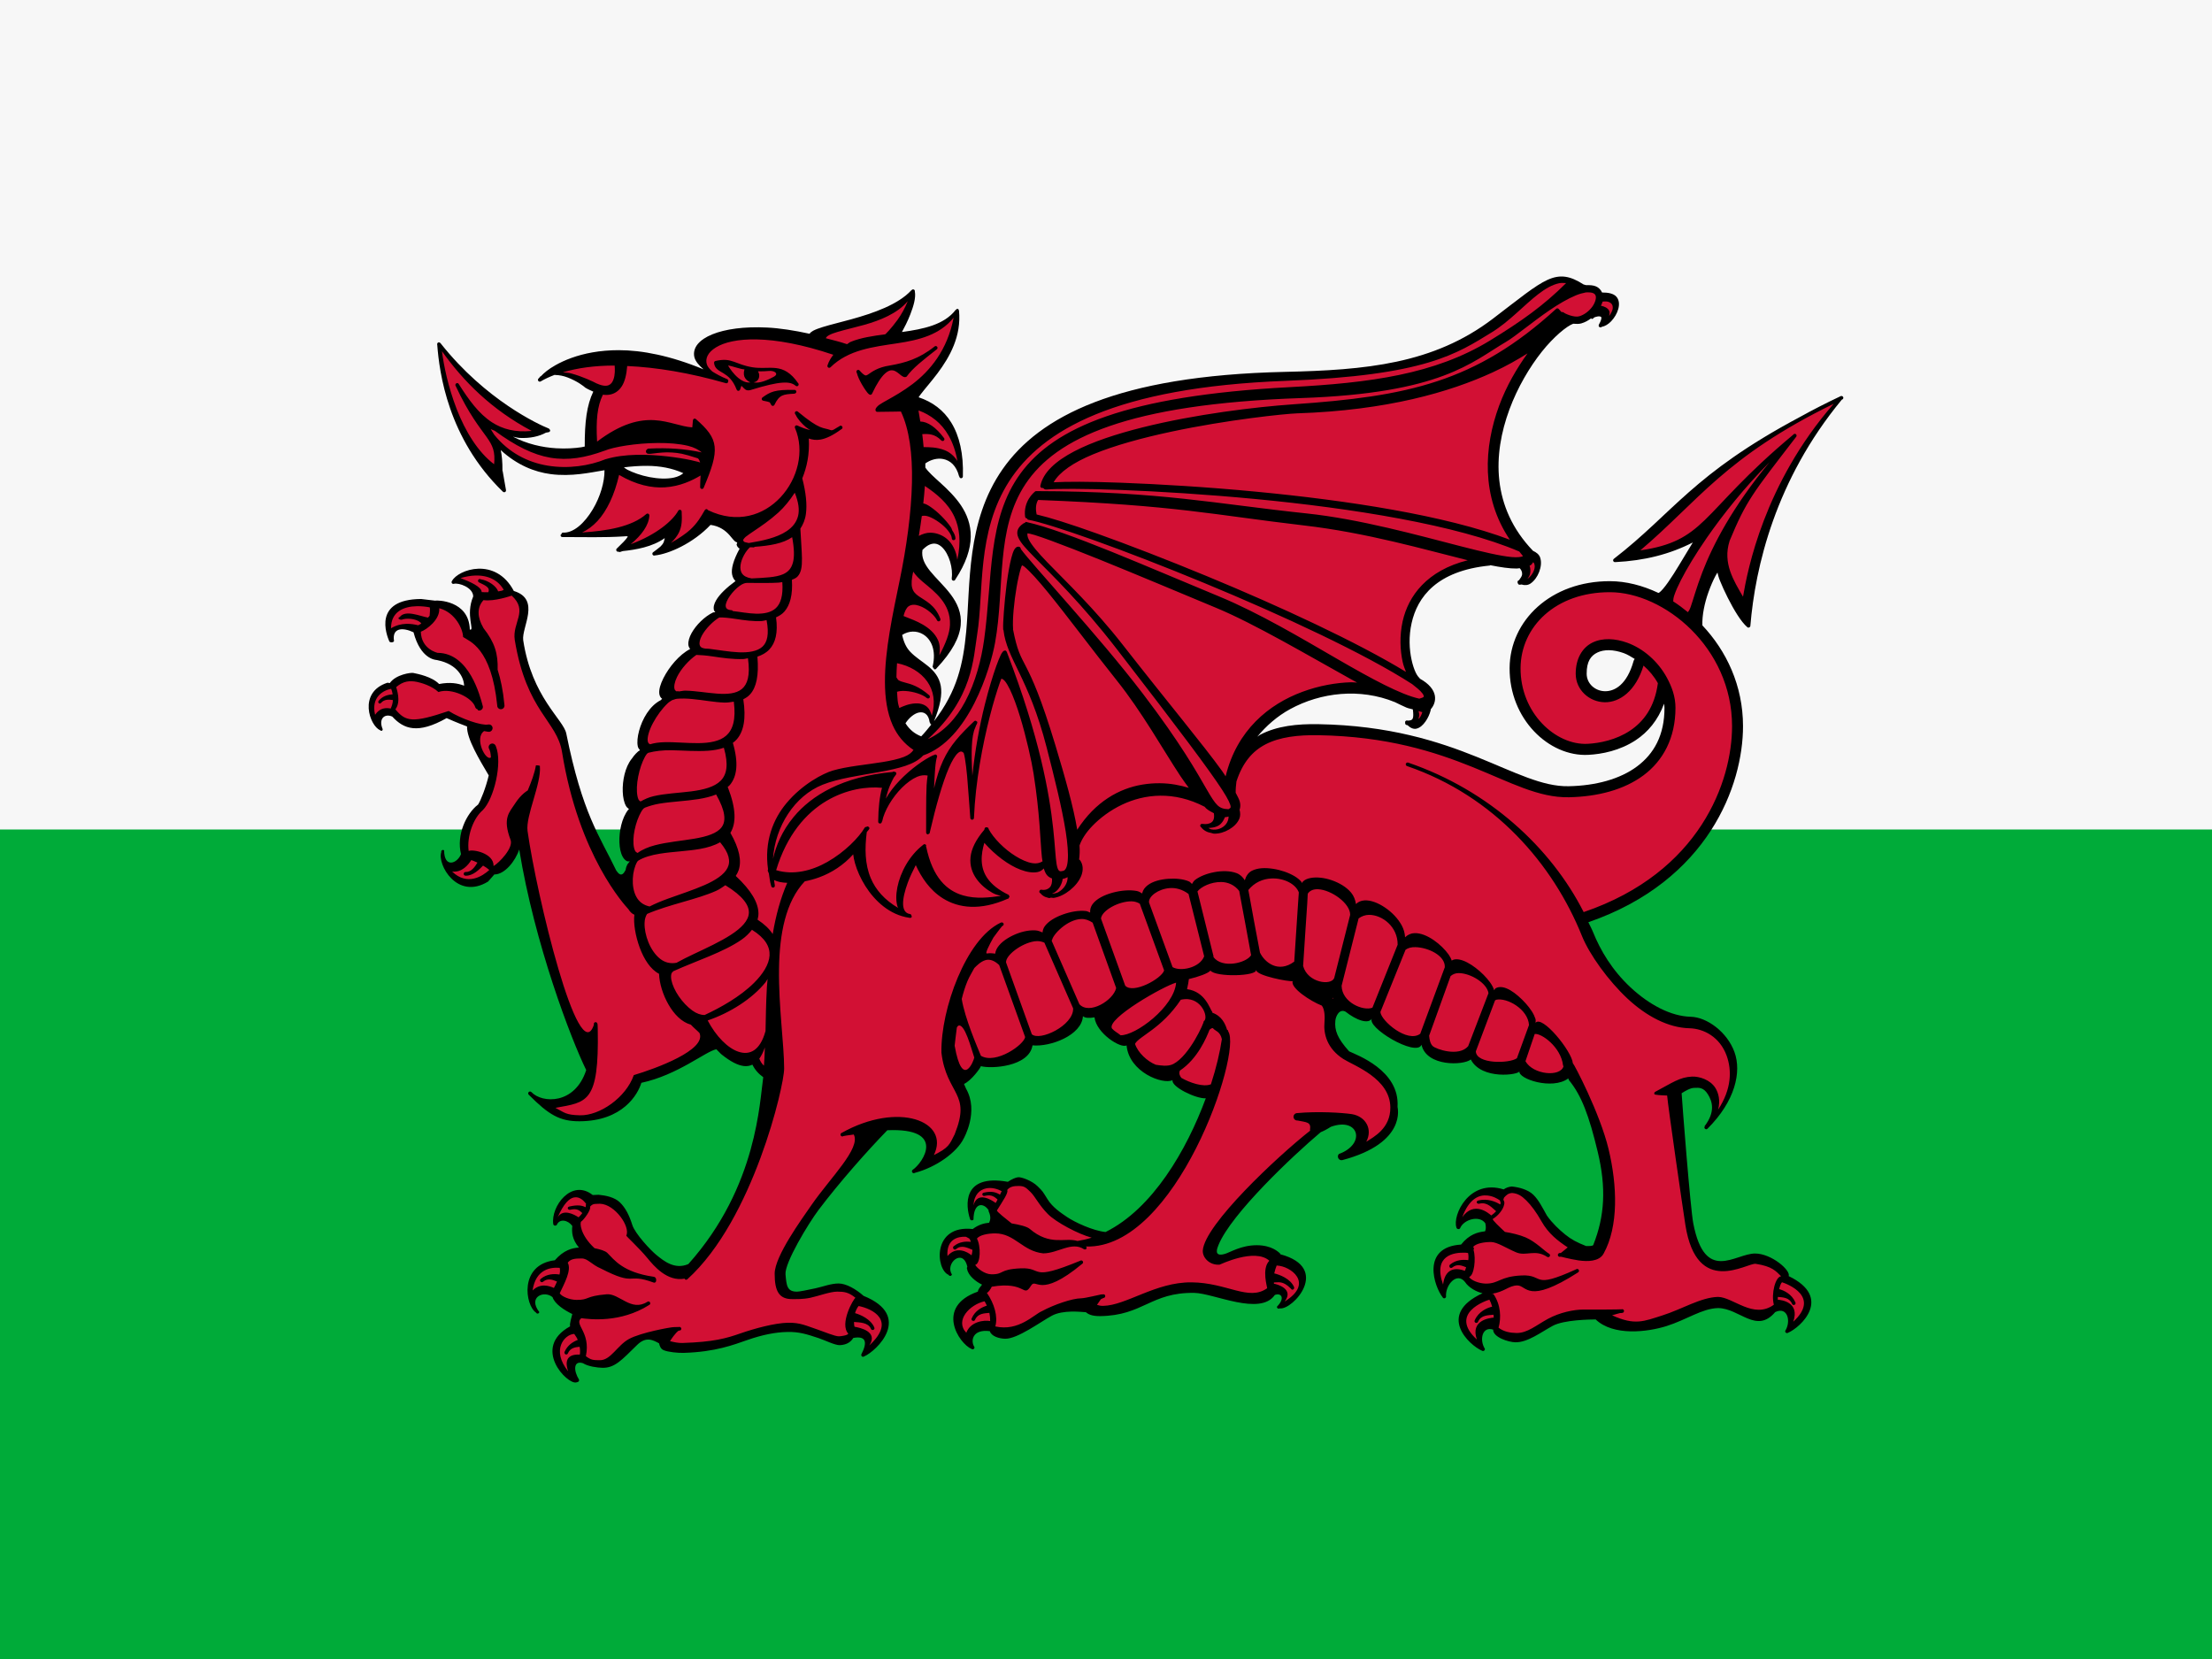
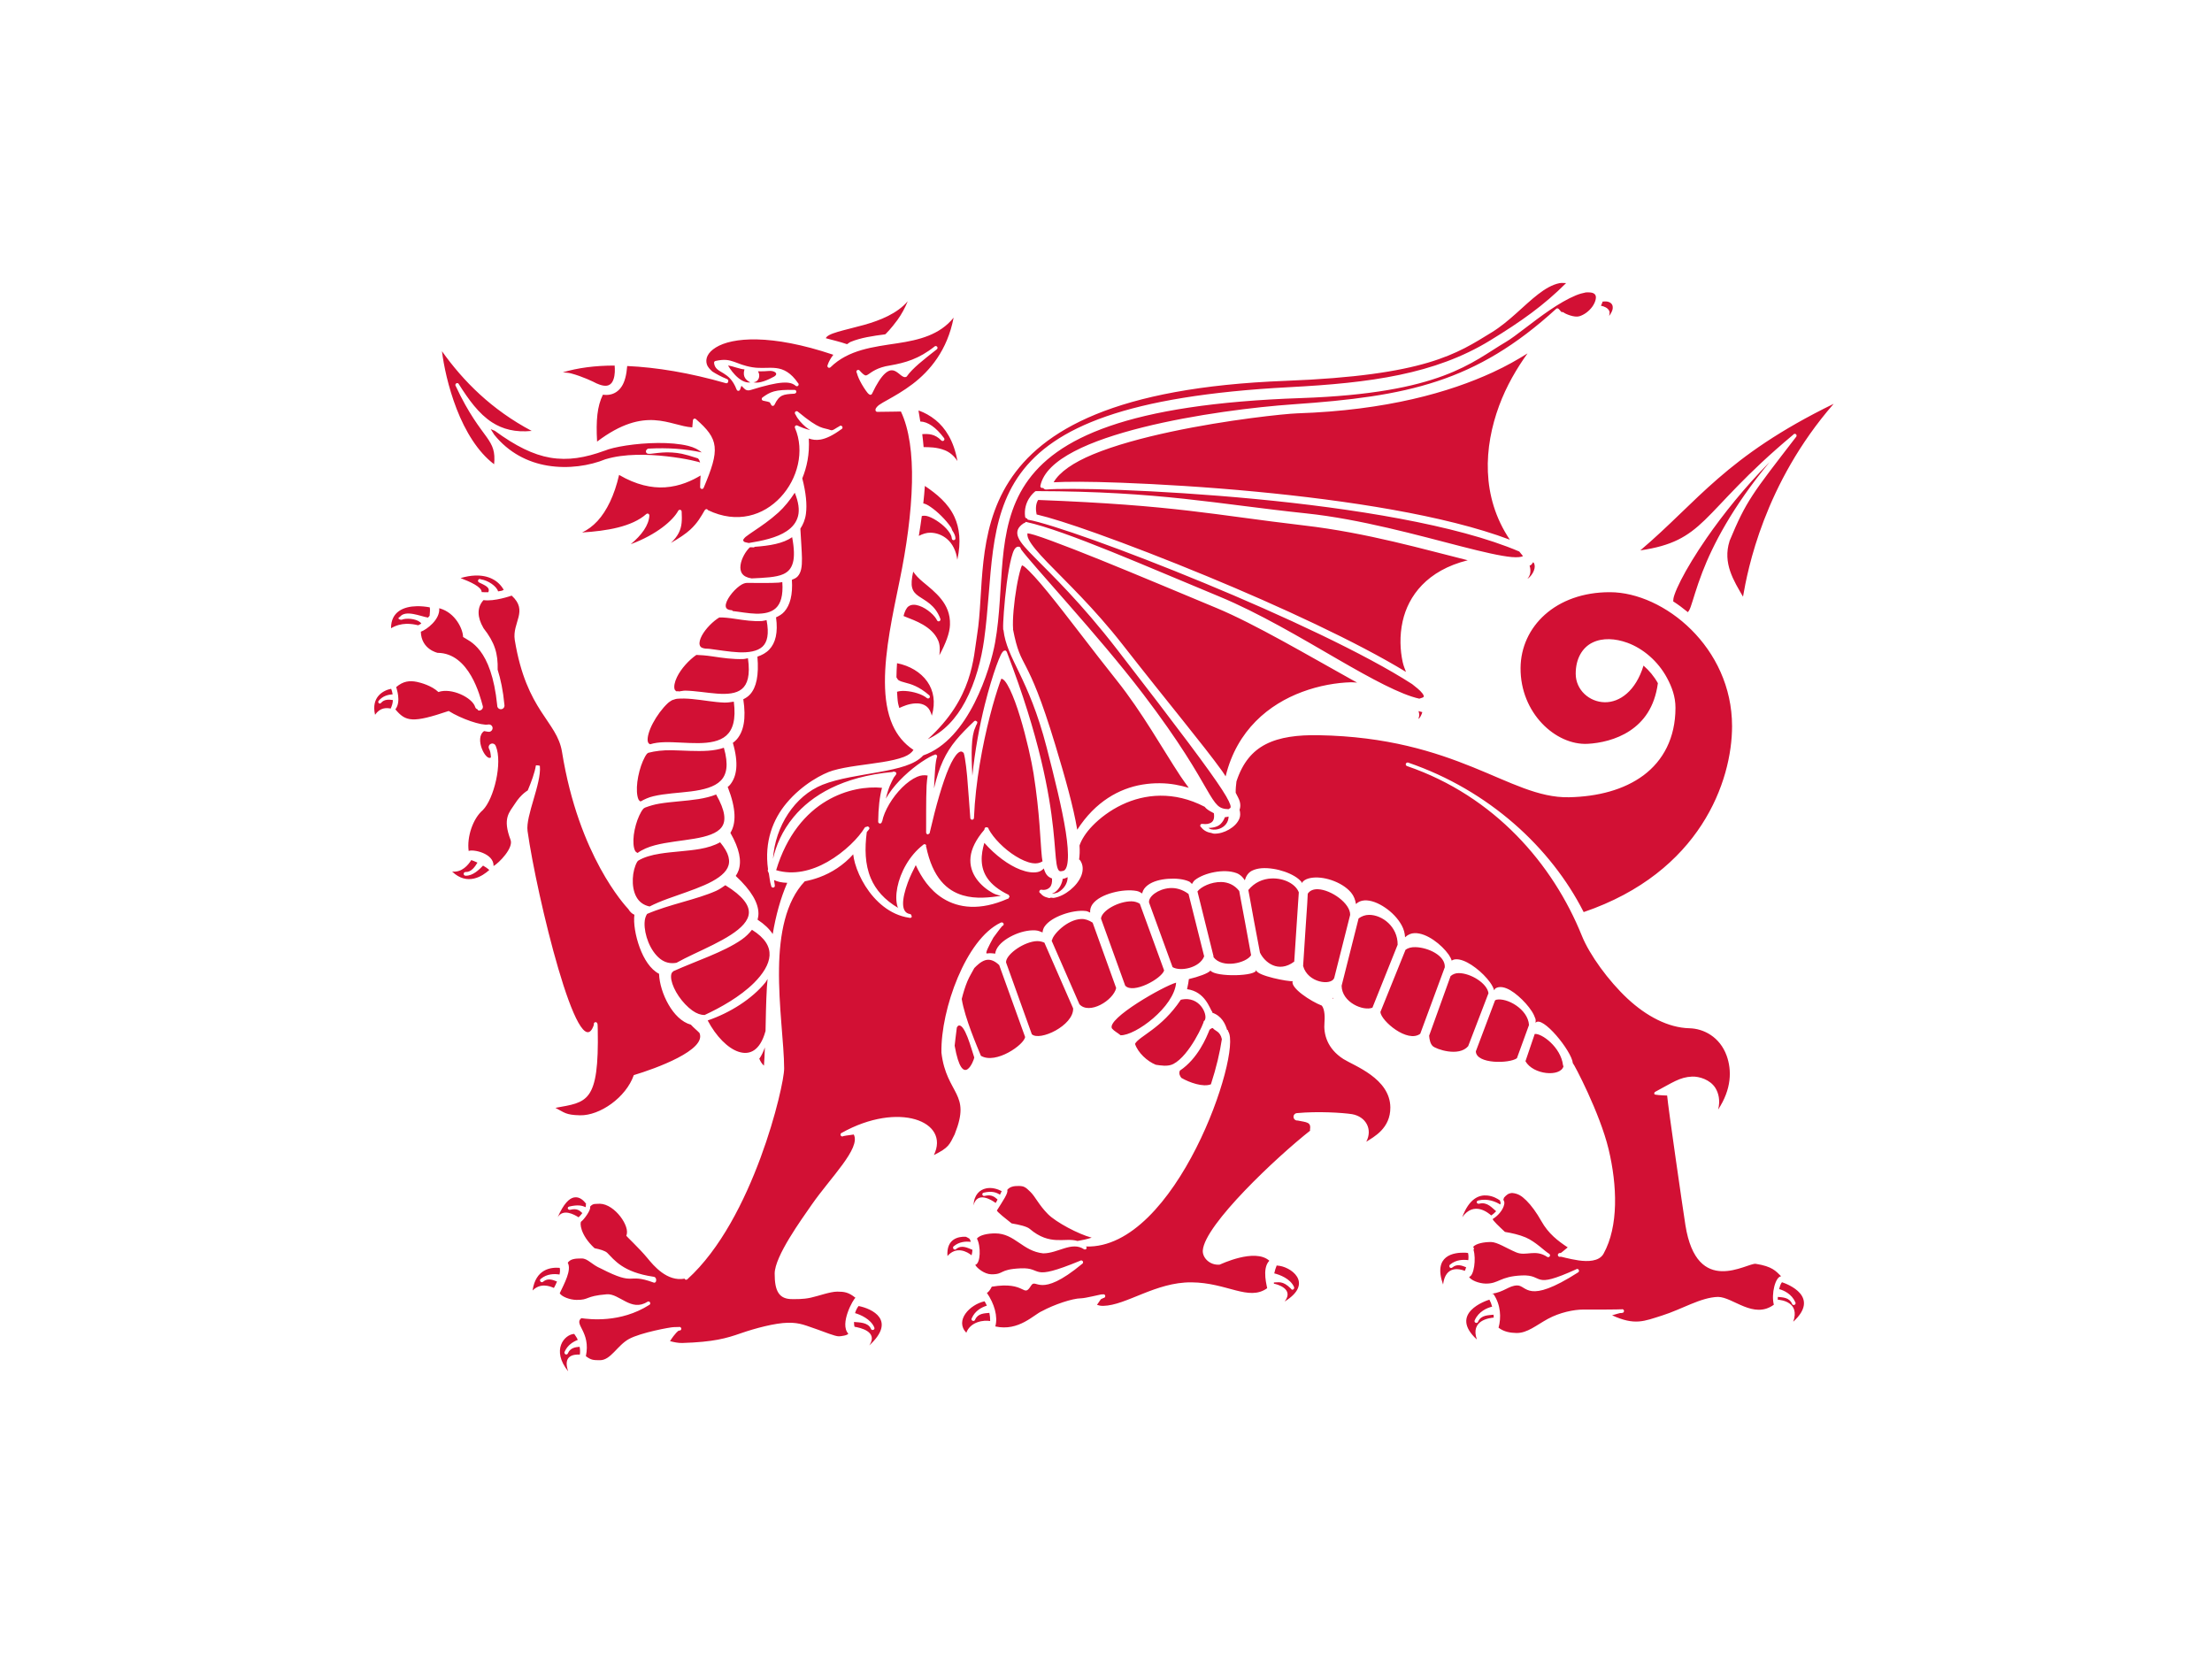
<svg xmlns="http://www.w3.org/2000/svg" width="640" height="480" viewBox="0 0 640 480" fill="none">
-   <path d="M640 0H0V480H640V0Z" fill="#F7F7F7" />
-   <path d="M640 240H0V480H640V240Z" fill="#00AB39" />
-   <path d="M452.894 80.078C451.219 79.841 449.566 80.143 447.742 80.975C444.094 82.64 439.646 86.338 431.987 92.175C414.686 105.372 395.038 107.072 371.688 107.597C323.144 108.69 300.68 120.57 290.088 135.746C279.486 150.925 280.819 169.208 279.55 182.776C278.675 192.034 276.968 199.96 270.238 208.664C272.072 204.173 272.638 200.877 272.19 198.424C271.71 195.821 270.206 194.114 268.488 192.706C266.771 191.309 264.872 190.168 263.368 188.589C262.216 187.384 261.448 185.741 261.022 183.704C262.952 182.456 265.267 182.424 267.102 183.544C269.395 184.941 270.963 188.056 269.843 192.845C269.811 193.048 269.982 193.197 270.142 193.314C270.174 193.389 270.11 193.485 270.174 193.538C270.366 193.698 270.632 193.698 270.835 193.538L270.899 193.474C270.899 193.474 270.888 193.453 270.899 193.442C275.592 188.461 277.63 184.397 277.96 180.877C278.302 177.346 276.926 174.456 275.059 171.97C273.192 169.485 270.814 167.341 269.118 165.229C267.496 163.224 266.536 161.304 266.899 159.106C267.656 158.338 268.371 157.805 269.011 157.549C270.408 156.984 271.528 157.357 272.552 158.317C273.566 159.266 274.398 160.824 274.899 162.498C275.39 164.173 275.571 165.965 275.358 167.288C275.347 167.32 275.39 167.32 275.39 167.352C275.326 167.597 275.432 167.842 275.656 167.949C275.88 168.066 276.158 168.013 276.318 167.821C276.339 167.778 276.35 167.757 276.382 167.714C276.392 167.693 276.392 167.672 276.414 167.65C279.528 162.914 280.808 158.85 280.872 155.32C280.926 151.746 279.731 148.749 278.035 146.21C276.328 143.682 274.142 141.573 272.158 139.768C270.238 138.028 268.584 136.569 267.731 135.281C267.72 134.903 267.742 134.449 267.731 134.085C269.192 133.037 271.144 132.441 272.947 132.822C274.92 133.24 276.691 134.664 277.502 137.84C277.512 137.867 277.555 137.85 277.566 137.873C277.598 138.139 277.79 138.373 278.067 138.373C278.355 138.373 278.59 138.132 278.59 137.84V137.807C278.803 131.329 277.608 126.13 275.219 122.253C273.011 118.654 269.747 116.261 265.779 114.941C265.95 114.687 266.088 114.459 266.312 114.177C267.656 112.41 269.491 110.359 271.262 107.995C274.792 103.27 278.195 97.273 277.47 89.849C277.47 89.782 277.395 89.743 277.374 89.682C277.342 89.617 277.363 89.532 277.31 89.484C277.203 89.39 277.054 89.341 276.904 89.351C276.819 89.355 276.819 89.473 276.744 89.517C276.659 89.552 276.563 89.577 276.51 89.649C273.203 93.957 267.219 95.214 260.958 96.064C261.662 94.759 262.59 93.014 263.4 90.912C264.318 88.539 265.032 86.133 264.691 84.332V84.299C264.68 84.25 264.702 84.181 264.691 84.133C264.659 83.99 264.584 83.876 264.456 83.801C264.328 83.725 264.168 83.694 264.03 83.734C263.976 83.746 263.976 83.808 263.934 83.834C263.848 83.861 263.763 83.899 263.699 83.966C259.87 88.143 252.659 90.623 246.323 92.375C243.166 93.251 240.222 93.945 238.003 94.635C236.894 94.981 235.966 95.322 235.262 95.698C234.814 95.938 234.462 96.226 234.206 96.562C229.811 95.6 225.662 94.954 221.96 94.768C215.251 94.432 209.8 95.231 206.11 96.729C204.254 97.478 202.824 98.425 201.907 99.52C200.99 100.617 200.606 101.922 200.883 103.243C201.15 104.481 202.184 105.686 203.56 106.865C193.992 102.91 185.779 101.326 179.059 101.315C176.296 101.31 173.747 101.548 171.464 101.947C166.899 102.744 163.315 104.195 160.702 105.669C158.643 106.826 157.384 107.917 156.531 108.826C156.435 108.914 156.296 108.926 156.2 109.025C156.19 109.045 156.158 109.039 156.136 109.058C156.104 109.1 156.158 109.146 156.136 109.192C156.094 109.25 155.987 109.335 155.944 109.391C155.923 109.403 155.891 109.413 155.88 109.424V109.457C155.848 109.496 155.774 109.554 155.742 109.591C155.603 109.794 155.614 110.073 155.774 110.255C155.944 110.438 156.222 110.475 156.435 110.356C157.651 109.634 159.016 109.014 160.467 108.461C160.531 108.479 160.606 108.494 160.659 108.494C161.854 108.514 163.102 108.776 164.264 109.225C165.523 109.711 166.718 110.331 167.603 110.887C168.488 111.442 169.107 111.95 169.214 112.05C169.235 112.074 169.256 112.096 169.278 112.117C169.907 112.526 170.792 112.929 171.656 113.313C169.8 117.155 169.15 122.041 169.182 129.199C168.851 129.263 168.606 129.34 168.222 129.399C166.27 129.696 163.71 129.869 160.894 129.697C156.915 129.456 152.456 128.465 148.414 126.342C149.075 126.456 149.747 126.674 150.398 126.706C153.384 126.857 156.008 126.254 157.96 125.178C158.248 125.115 158.611 125.1 158.846 125.012C159.059 124.935 159.176 124.735 159.176 124.513C159.176 124.363 159.048 124.28 158.942 124.181C158.899 124.134 158.91 124.04 158.846 124.014C155.934 122.872 140.51 115.794 127.475 99.321C127.464 99.308 127.454 99.301 127.443 99.288C127.432 99.275 127.422 99.267 127.411 99.255C127.294 99.103 127.102 99.026 126.91 99.055C126.643 99.105 126.462 99.349 126.483 99.621C126.483 99.688 126.494 99.756 126.515 99.82C127.112 107.67 129.555 126.844 145.502 142.264C145.672 142.424 145.928 142.466 146.131 142.36C146.334 142.253 146.43 142.023 146.398 141.796C146.014 139.759 145.822 138.369 145.438 136.312C145.438 136.28 145.384 136.275 145.374 136.246C145.406 133.59 145.192 131.753 144.883 130.23C149.64 134.587 154.654 136.56 159.347 137.176C165.331 137.962 170.76 136.715 174.334 136.145C174.515 136.117 174.718 136.075 174.899 136.046C174.952 139.438 173.662 143.768 171.528 147.341C170.323 149.368 168.904 151.117 167.4 152.333C165.907 153.538 164.339 154.2 162.878 154.093H162.846C162.6 154.136 162.43 154.349 162.419 154.594C162.323 154.69 162.174 154.712 162.184 154.861C162.195 155.149 162.419 155.394 162.707 155.384C169.203 155.384 174.622 155.565 180.51 155.192H180.542C181.288 155.085 181.619 155.192 181.63 155.192C181.619 155.245 181.598 155.309 181.534 155.426C181.15 156.088 179.902 157.325 178.462 158.712C178.291 158.861 178.238 159.096 178.334 159.309C178.419 159.522 178.632 159.661 178.856 159.64C178.888 159.64 178.931 159.608 178.963 159.608C179.091 159.714 179.262 159.746 179.422 159.714C179.486 159.693 179.528 159.661 179.582 159.64C179.806 159.586 179.966 159.512 180.179 159.448C183.998 159.042 188.755 158.253 192.339 155.682C192.264 156.066 192.126 156.61 192.008 156.92C191.87 157.24 191.624 157.592 191.176 158.05C191.123 158.104 190.974 158.221 190.91 158.285C190.291 158.754 189.854 159.17 189.064 159.714C189.022 159.736 189.011 159.746 188.968 159.778C188.787 159.896 188.712 160.13 188.766 160.344C188.819 160.557 188.979 160.706 189.192 160.738C189.235 160.749 189.288 160.749 189.331 160.738H189.395C189.427 160.738 189.47 160.706 189.491 160.706C193.502 160.29 200.52 157.208 205.576 151.864C208.2 152.216 209.875 153.506 211.027 154.786C211.646 155.48 212.104 156.13 212.606 156.589C212.808 156.76 213.054 156.866 213.299 156.952C213.288 157.186 213.086 157.432 213.139 157.645C213.267 158.125 213.587 158.498 213.992 158.744C212.104 162.2 211.528 164.653 211.816 166.189C211.987 167.096 212.382 167.704 212.808 168.12C210.291 169.965 208.179 171.938 207.166 173.73C206.611 174.712 206.344 175.672 206.568 176.525C206.632 176.77 206.824 176.952 206.963 177.154C206.771 177.176 206.6 177.112 206.366 177.186H206.334C203.838 178.392 201.406 180.813 200.094 183.17C199.443 184.354 199.08 185.517 199.166 186.562C199.208 187.021 199.411 187.426 199.667 187.789C196.52 189.4 193.555 193.016 191.934 196.237C191.112 197.89 190.622 199.426 190.75 200.653C190.814 201.272 191.07 201.837 191.571 202.178C191.464 202.296 191.39 202.37 191.272 202.488C191.219 202.541 191.166 202.552 191.112 202.616C187.934 204.248 185.811 208.077 184.904 211.458C184.446 213.176 184.275 214.776 184.542 215.981C184.638 216.418 184.915 216.749 185.171 217.069C185 217.197 184.798 217.272 184.638 217.41C183.678 218.242 182.995 219.213 182.76 219.565L182.728 219.597C180.862 221.965 180.062 225.837 180.179 229.069C180.243 230.69 180.531 232.162 181.139 233.229C181.352 233.602 181.683 233.837 181.992 234.093C181.96 234.136 181.832 234.21 181.8 234.253L181.768 234.285C179.902 236.653 179.102 240.525 179.219 243.757C179.283 245.389 179.582 246.85 180.179 247.917C180.478 248.45 180.872 248.888 181.374 249.144C181.619 249.272 181.939 249.197 182.227 249.208C182.163 249.314 181.939 249.549 181.896 249.613C181.896 249.624 181.886 249.656 181.864 249.677C181.566 249.976 181.374 250.338 181.203 250.84C181.118 251.085 181.075 251.416 181.011 251.704C179.87 254.018 178.931 252.76 178.302 251.874C173.374 241.624 168.563 235.597 163.838 212.216C163.006 208.141 153.886 201.762 151.379 185.229C150.878 181.485 156.51 173.453 148.744 171.01C148.723 171 148.702 171.01 148.68 171.01C143.379 160.962 132.51 164.792 130.782 168.088C130.622 168.258 130.622 168.525 130.739 168.717C130.867 168.909 131.08 168.973 131.304 168.92C132.712 168.525 136.894 169.965 136.915 172.568C134.59 178.05 137.48 182.637 135.934 182.146C135.688 173.581 126.323 173.688 126.024 173.762C126.014 173.773 126.024 173.794 126.024 173.805L121.832 173.304C107.859 173.41 111.795 183.608 112.648 185.602C112.787 185.784 113.096 185.858 113.406 185.837C113.715 185.805 113.939 185.666 114.003 185.464C113.384 181.634 116.446 181.442 119.646 182.936C121.683 190.69 125.96 190.968 126.547 190.978V191.021H126.611C132.403 192.194 134.238 196.056 134.28 198.392C132.435 197.677 130.184 197.304 127.048 197.901C124.947 195.757 120.894 194.978 119.55 194.701C118.888 194.573 114.547 195.128 112.776 197.634L112.115 197.528C103.443 200.312 107.016 210.082 109.971 211.256C110.088 211.416 110.28 211.48 110.472 211.426C110.654 211.362 110.728 211.192 110.728 210.989C109.427 207.992 111.262 206.328 113.502 207.33C116.83 210.978 120.926 212.461 129.224 207.768C129.352 207.832 132.158 209.09 135.134 210.189C135.016 213.688 138.718 219.8 141.406 224.354C140.563 227.917 139.155 231.448 138.344 232.76C138.323 232.77 138.291 232.813 138.27 232.824C134.91 235.416 132.008 241.592 133.384 247.117C132.328 249.837 128.52 251.298 128.499 246.05C128.318 245.901 128.094 245.869 127.902 245.986C127.71 246.104 127.624 246.328 127.678 246.552C126.451 250.04 132.211 260.568 141.214 255.064L143.027 253.005C145.992 253.048 149.118 249.144 150.227 245.784C154.686 273.101 165.214 300.653 169.608 309.602C166.355 319.65 156.862 319.266 153.758 315.981C153.726 315.96 153.704 315.938 153.662 315.917C153.438 315.725 153.118 315.789 152.936 316.013C152.755 316.248 152.776 316.557 153 316.749C158.792 322.573 161.971 324.44 167.667 324.418C180.2 324.376 184.584 316.589 185.566 313.293C196.115 311.032 204.222 304.141 207.262 303.586C207.731 303.992 208.371 304.76 208.808 305.112C211.315 307.106 213.406 308.226 215.251 308.44C216.136 308.536 216.958 308.397 217.694 308.034C218.408 309.506 219.475 310.712 220.83 311.661C220.286 315.373 219.859 322.957 217.171 332.632C214.398 342.584 209.224 354.488 199.166 365.73C195.208 367.458 192.008 364.792 189.96 363.138C188.232 361.752 183.742 356.93 182.952 354.434C182.024 351.49 180.936 349.442 179.39 347.917C177.843 346.392 175.251 345.88 173.246 345.688C173.224 345.688 174.003 345.837 173.182 345.688C172.456 345.752 171.966 345.698 171.496 345.762C165.384 340.92 159.347 349.048 160.072 354.136C160.083 354.349 160.232 354.541 160.467 354.594C160.702 354.658 160.947 354.573 161.096 354.402C161.918 352.472 164.35 353.005 165.587 354.701C165.395 356.504 165.512 358.562 167.496 360.952C165.566 361.09 163.102 361.666 160.531 364.632C150.067 365.89 151.976 377.773 155.08 379.757C155.176 379.97 155.39 380.088 155.614 380.056C155.827 380.024 155.998 379.853 156.04 379.629C152.616 375.192 157.459 373.272 159.87 375.309C160.478 377.25 163.251 379.064 165.587 380.194C165.47 380.77 164.702 383.106 164.958 383.746C153.704 389.922 164.136 400.685 166.739 399.97C166.952 399.906 167.144 399.896 167.336 399.768C167.518 399.64 167.592 399.384 167.528 399.17C165.928 396.621 165.864 393.538 168.659 394.413C170.12 395.352 172.862 395.725 174.334 395.746C177.896 395.8 179.88 393.496 184.339 389.133C186.995 386.53 189.032 387.789 190.686 388.664C190.856 389.41 191.144 390.296 192.04 390.658C193.352 391.202 196.19 391.48 197.854 391.426C207.048 391.138 212.147 389.122 216.339 387.672C220.531 386.21 224.35 385.432 227.87 385.378C231.155 385.314 233.31 385.976 236.883 387.17C238.675 387.768 241.544 389.218 242.963 389.197C245.278 389.112 246.312 388.002 246.888 387.106C250.323 386.488 251.198 388.002 249.203 391.885C249.139 392.109 249.246 392.365 249.427 392.482C249.619 392.61 249.843 392.589 250.024 392.45C253.587 390.946 264.232 380.749 249.864 374.936C247.678 372.994 244.83 371.352 242.632 371.352C240.414 371.352 238.216 372.248 235.923 372.749C233.63 373.24 231.4 373.698 230.643 373.709C227.699 373.762 227.56 371.938 227.272 368.696C226.984 365.442 233.843 354.04 236.883 350.008C242.91 342.04 250.942 332.962 256.734 327.01C273.971 326.274 267.016 336.472 264.094 338.445C263.87 338.584 263.784 338.861 263.902 339.117C264.008 339.362 264.264 339.49 264.52 339.416C264.584 339.394 264.627 339.362 264.691 339.341C270.931 337.698 276.84 333.41 278.824 329.41C278.835 329.389 283.326 321.592 279.486 314.946C279.304 314.562 279.112 314.04 278.92 313.624C281.075 312.621 283.699 308.973 283.806 308.472C286.675 309.293 297.736 308.696 298.739 302.456C303.848 302.957 312.99 299.565 313.331 294.008C313.928 294.584 315.23 294.605 316.67 294.349C317.246 299.021 324.318 303.448 325.95 302.456C326.664 310.21 336.424 313.88 339.262 312.525C338.782 314.402 345.982 317.933 348.872 317.773C343.326 332.781 333.491 349.709 319.87 356.461C316.222 356.088 311.006 353.656 308.712 352.109C306.878 350.872 304.542 349.314 303.091 346.989C301.64 344.664 301.736 344.717 300.19 343.202C298.643 341.677 295.582 340.504 294.579 340.61C293.864 340.674 292.67 341.208 291.603 341.933C278.184 339.533 279.464 349.122 280.638 352.61C280.648 352.813 280.798 353.005 281.032 353.069C281.267 353.133 281.523 353.037 281.662 352.866C281.704 347.853 284.552 347.864 286.056 350.178C286.035 350.264 286.003 350.328 286.024 350.413C286.835 352.152 286.483 353.101 286.184 353.773C284.712 353.922 283.187 354.296 281.438 355.597C269.63 354.296 270.707 367.33 274.462 368.856C274.558 369.069 274.771 369.186 274.995 369.154C275.208 369.122 275.379 368.952 275.422 368.728C273.31 365.613 278.632 360.888 279.88 366.53V366.562C279.742 366.733 279.71 366.968 279.816 367.16C280.094 368.994 282.238 370.776 284.136 371.682C283.795 372.248 283.08 372.738 282.92 373.709C270.483 378.093 277.427 388.738 281.107 390.296C281.278 390.424 281.544 390.424 281.726 390.296C281.918 390.168 281.982 389.944 281.928 389.73C280.798 388.12 281.214 384.472 286.387 385.144C286.824 386.637 289.086 387.309 290.846 387.341C294.408 387.384 300.894 382.552 304.318 380.685C307.55 378.925 312.798 379.586 314.163 379.661C314.846 380.237 315.902 380.813 318.291 380.792C330.771 380.642 332.936 373.88 345.534 374.072C351.187 374.157 364.584 380.845 368.851 374.669C370.782 373.954 371.848 375.672 369.512 377.997C369.352 378.157 369.555 378.466 369.736 378.594C369.928 378.722 370.11 378.53 370.334 378.562C374.056 379.021 385.192 366.861 370.462 362.904C370.398 362.786 370.408 362.68 370.238 362.541C369.886 362.285 368.019 360.29 363.624 360.28C359.07 360.28 355.912 362.37 354.344 362.808C351.016 363.746 352.211 361.058 352.563 360.184C356.254 351.17 374.056 334.37 382.12 327.576C382.931 327.256 383.902 326.754 385.064 326.018C393.171 323.085 395.347 331 387.368 333.89C387.048 334.242 387.006 334.754 387.24 335.16C387.475 335.565 387.944 335.768 388.392 335.65C407.166 330.669 404.339 320.397 404.35 320.269C405.054 309.624 392.392 305.186 390.344 304.184C386.899 300.354 386.099 298.093 386.355 295.341C386.472 294.018 387.528 291.746 389.32 292.717C392.35 295.117 395.987 296.525 397.022 294.573C394.867 297.037 409.8 305.986 411.283 302.285C412.723 308.664 423.475 308.28 425.544 306.541C428.67 312.578 439.646 310.978 439.614 309.933C439.166 312.152 449.15 315.458 453.747 312.024L453.95 312.525C457.598 316.952 459.784 322.882 462.27 333.261C464.766 343.64 464.307 351.864 460.979 360.216C460.819 360.514 459.923 360.546 458.899 360.514C456.232 359.458 454.664 358.648 452.862 357.186C451.134 355.8 449.075 353.848 447.571 351.704C446.174 349.208 445.192 347.213 443.646 345.688C442.099 344.173 439.443 343.49 437.438 343.298H437.374C436.488 343.373 435.731 343.661 435.059 344.13C425.032 341.016 420.2 351.64 421.384 355.128C421.395 355.341 421.587 355.533 421.822 355.597C422.056 355.661 422.302 355.565 422.44 355.394C423.454 352.792 428.094 351.501 429.747 353.933C429.992 354.978 429.907 355.757 429.672 356.258C427.592 356.482 425.096 357.112 422.739 360.088C410.995 360.845 415.016 372.344 417.395 375.341C417.491 375.554 417.704 375.672 417.918 375.64C418.142 375.608 418.334 375.437 418.387 375.202C418.088 371.864 421.48 367.885 423.87 370.914C424.936 372.589 427.294 373.805 428.947 374.178C415.507 380.365 425.139 389.25 428.787 390.797C428.968 390.925 429.192 390.914 429.384 390.797C429.566 390.669 429.672 390.445 429.608 390.232C427.966 387.608 428.883 383.661 432.019 384.706C431.944 386.882 436.414 388.333 438.462 388.365C442.024 388.418 445.8 385.474 449.224 383.618C452.488 381.837 460.147 381.773 461.672 381.752C466.814 386.648 476.659 385.4 482.152 383.682C488.03 381.826 492.467 378.573 497.075 378.466C503.336 378.509 508.158 386.05 513.619 379.629C517.203 377.901 518.27 382.285 516.531 385.048C516.467 385.261 516.542 385.485 516.734 385.602C516.915 385.73 517.171 385.741 517.352 385.602C520.968 384.077 530.376 375.405 517.523 369.218C518.163 367.554 512.542 362.69 507.816 362.68C502.035 362.658 493.32 371.458 489.918 353.965C489.086 349.741 486.718 319.256 486.547 316.312C487.678 315.586 489.182 314.712 490.28 314.754C491.571 314.69 492.872 314.584 494.142 316.61C495.411 318.637 496.392 321.666 493.182 325.848C493.139 325.912 493.235 325.976 493.214 326.05C493.182 326.146 493.096 326.221 493.118 326.317C493.128 326.381 493.214 326.392 493.246 326.445C493.278 326.498 493.235 326.573 493.278 326.616C493.32 326.648 493.363 326.594 493.416 326.616C493.459 326.637 493.459 326.701 493.512 326.712C493.704 326.765 493.907 326.701 494.046 326.552C502.014 318.626 503.944 310.178 501.832 304.386C499.72 298.584 493.864 294.285 489.15 294.178C483.464 294.04 477.16 290.712 471.784 285.698C466.408 280.685 463.059 274.989 460.915 269.688C460.531 268.717 459.998 267.778 459.56 266.829C494.334 254.818 504.328 227.106 504.307 210.093C504.307 198.306 499.464 188.28 492.552 180.941C492.435 178.114 493.171 174.498 494.302 171.341C494.942 169.549 495.656 167.928 496.254 166.786C496.51 166.296 496.723 165.954 496.915 165.656C497.086 166.338 497.224 166.989 497.64 168.013C498.227 169.474 499.006 171.192 499.891 172.941C501.651 176.429 503.763 179.96 505.566 181.474C505.715 181.602 505.918 181.624 506.099 181.549C506.27 181.464 506.408 181.304 506.43 181.112C507.838 163.981 513.726 138.856 532.808 115.739C532.819 115.727 532.83 115.719 532.84 115.706C532.851 115.697 532.84 115.682 532.84 115.673C532.915 115.639 532.968 115.608 533.043 115.573C533.278 115.453 533.384 115.191 533.31 114.941C533.224 114.693 532.968 114.533 532.712 114.576C532.68 114.584 532.648 114.594 532.616 114.609C532.606 114.614 532.584 114.605 532.584 114.609C528.232 116.662 524.307 118.686 520.755 120.658C489.704 137.2 484.147 148.386 466.963 161.666C466.76 161.805 466.675 162.072 466.76 162.306C466.846 162.53 467.08 162.658 467.326 162.637C475.806 162.221 483.134 160.354 489.779 156.952C488.072 159.704 486.131 163.064 484.232 166.061C483.123 167.81 482.046 169.357 481.16 170.381C480.723 170.882 480.339 171.277 480.04 171.469C479.891 171.565 479.88 171.522 479.806 171.544C475.219 169.378 470.43 168.162 465.843 168.152C448.702 168.109 436.872 179.522 436.776 193.272C436.68 208.013 448.126 218.968 459.496 218.402C463.432 218.21 468.691 217.197 473.331 214.114C476.723 211.864 479.699 208.429 481.459 203.608C481.491 204.002 481.587 204.376 481.587 204.781C481.598 212.685 478.568 218.082 473.63 221.762C468.702 225.432 461.704 227.32 453.886 227.48C446.238 227.64 438.387 223.469 427.304 219C416.211 214.53 401.918 209.88 381.459 209.528C375.336 209.421 369.523 210.018 364.648 212.557C364.339 212.717 364.072 212.973 363.763 213.154C366.366 210.018 369.512 207.224 373.267 205.176C382.174 200.312 393.48 199.021 403.592 203.149C404.68 203.661 405.95 204.322 406.888 204.706C407.667 205.026 408.104 205.026 408.776 205.24C408.947 206.466 408.958 207.437 408.744 207.896C408.627 208.141 408.478 208.237 408.307 208.333C408.211 208.376 408.083 208.397 407.944 208.429C407.731 208.472 407.496 208.536 407.155 208.461C406.974 208.429 406.782 208.482 406.664 208.632C406.536 208.77 406.494 208.984 406.558 209.165C406.526 209.4 406.643 209.624 406.856 209.73C406.995 209.794 407.123 209.773 407.251 209.826C408.062 210.605 408.947 211.021 409.8 210.829C410.856 210.584 411.742 209.752 412.435 208.76C413.139 207.778 413.651 206.616 413.928 205.538C413.95 205.421 413.939 205.325 413.96 205.208C414.803 204.258 415.432 202.861 415.144 201.25C414.846 199.565 413.459 197.805 410.824 196.365C410.771 196.322 410.782 196.237 410.718 196.205C410.632 196.141 410.078 195.576 409.63 194.637C409.182 193.709 408.734 192.408 408.414 190.914C407.752 187.938 407.56 184.109 408.414 180.312C410.099 172.728 415.699 165.144 431.027 163.629C431.102 163.629 431.134 163.544 431.198 163.533C434.152 164.12 436.798 164.525 438.824 164.493C439.144 164.493 439.39 164.418 439.688 164.397C439.827 164.557 439.966 164.685 440.083 164.898C440.307 165.293 440.446 165.741 440.382 166.285C440.318 166.722 439.944 167.277 439.518 167.853C439.486 167.864 439.486 167.874 439.454 167.885C439.283 167.928 439.144 168.056 439.091 168.216C439.027 168.386 439.048 168.568 439.155 168.717V168.749V168.781H439.187V168.813C439.24 169.005 439.4 169.144 439.582 169.176C439.795 169.218 439.998 169.122 440.211 169.112C441.128 169.389 442.056 169.368 442.856 168.813C443.923 168.077 444.808 166.829 445.331 165.464C445.854 164.088 446.056 162.573 445.598 161.272C445.288 160.408 444.51 159.8 443.55 159.373C431.443 146.744 431.944 131.44 436.712 118.497C439.102 112.017 442.59 106.189 446.056 101.814C449.523 97.439 453.352 94.299 455.24 93.638C455.336 93.6 455.176 93.726 455.272 93.671C456.03 93.712 456.808 93.775 457.512 93.572C458.579 93.263 459.539 92.733 460.392 92.076C460.435 92.118 460.392 92.219 460.456 92.242C460.723 92.34 461 92.202 461.118 91.943L461.15 91.91C461.246 91.849 461.416 91.777 461.608 91.71C462.003 91.577 462.504 91.501 462.835 91.544C463.006 91.565 463.134 91.629 463.198 91.677C463.262 91.725 463.304 91.746 463.326 91.877C463.368 92.132 463.251 92.815 462.632 93.87C462.622 93.891 462.611 93.882 462.6 93.903V93.937V93.97C462.526 94.103 462.515 94.261 462.568 94.402C462.579 94.414 462.59 94.425 462.6 94.436V94.469C462.611 94.47 462.622 94.47 462.632 94.469C462.643 94.492 462.654 94.513 462.664 94.535C462.675 94.546 462.686 94.558 462.696 94.569C462.707 94.579 462.718 94.591 462.739 94.602C462.771 94.63 462.824 94.652 462.867 94.668C462.888 94.681 462.91 94.692 462.931 94.701C462.952 94.703 462.974 94.703 462.995 94.701C463.016 94.703 463.038 94.703 463.07 94.701C463.091 94.703 463.112 94.703 463.134 94.701C463.187 94.699 463.24 94.688 463.294 94.668C463.336 94.651 463.358 94.619 463.39 94.602C463.411 94.589 463.411 94.581 463.432 94.569C464.392 94.386 465.342 93.814 466.174 92.94C467.102 91.956 467.859 90.701 468.211 89.417C468.574 88.134 468.52 86.722 467.592 85.761C466.803 84.957 465.395 84.615 463.528 84.631C463.198 83.887 462.6 83.239 461.779 82.87C461.011 82.527 459.998 82.474 458.899 82.504L458.174 82.304C456.232 81.057 454.568 80.315 452.894 80.078V80.078ZM187.251 134.783C190.846 134.808 194.419 135.405 197.715 136.91C197.011 137.497 196.126 137.929 195.038 138.173C192.979 138.639 190.376 138.515 187.912 138.04C185.438 137.564 183.102 136.726 181.534 135.913C181.054 135.664 180.83 135.444 180.51 135.215C182.718 134.943 184.979 134.767 187.251 134.783ZM465.576 188.12C466.878 188.152 468.307 188.429 469.768 188.952C470.856 189.346 471.923 190.008 472.968 190.648C472.819 190.829 472.702 191.053 472.638 191.277C470.728 198.072 467.219 200.034 464.35 199.992C461.491 199.938 459.08 197.794 459.07 194.936C459.048 191.362 460.307 189.688 462.174 188.792C463.102 188.344 464.275 188.098 465.576 188.12V188.12ZM265.939 206.136C266.707 206.008 267.336 206.146 267.859 206.573C268.382 206.989 268.819 207.736 268.979 208.994C268.99 209.069 269.086 209.069 269.118 209.133C269.128 209.314 269.16 209.517 269.342 209.592C269.406 209.624 269.448 209.56 269.512 209.56C268.574 210.712 267.678 211.864 266.536 213.048C264.798 212.376 263.23 211.245 261.982 209.261C263.059 207.618 264.595 206.37 265.939 206.136Z" fill="black" />
  <path d="M453.129 81.906C446.633 88.379 440.211 92.95 431.102 98.523C415.113 108.299 396.425 110.796 373.107 112.017C325.886 114.502 304.969 123.714 295.273 136.976C285.577 150.242 287.219 167.288 284.734 185.101C283.955 190.68 282.281 197.357 279.251 203.01C276.702 207.789 273.15 211.736 268.425 213.88C281.545 202.008 281.609 190.402 282.718 183.608C284.713 171.394 282.494 154.05 291.966 139.27C301.449 124.485 322.654 112.073 371.923 110.189C392.233 109.412 404.627 107.456 413.235 104.905C421.833 102.353 426.633 99.203 431.593 96.164C436.713 93.024 440.926 88.293 445.033 85.13C447.081 83.548 449.097 82.367 451.145 81.94C451.785 81.804 452.467 81.884 453.129 81.906V81.906ZM458.867 84.598C459.774 84.562 460.521 84.62 460.915 84.797C461.374 85.003 461.566 85.242 461.673 85.562C461.897 86.202 461.587 87.511 460.691 88.752C459.785 89.994 458.387 91.086 456.926 91.511C455.454 91.931 452.851 90.79 452.467 90.447C452.286 90.258 452.019 90.299 451.774 90.281C451.518 89.996 451.273 89.705 451.006 89.417C450.899 89.276 450.729 89.201 450.547 89.217C450.441 89.229 450.334 89.276 450.249 89.351C426.953 110.653 407.091 114.699 374.334 116.969C363.177 117.738 345.705 119.869 330.601 123.649C323.059 125.54 316.083 127.823 310.793 130.596C305.502 133.367 301.811 136.637 301.011 140.566C300.979 140.735 301.033 140.906 301.15 141.031C301.267 141.157 301.438 141.223 301.609 141.197C301.673 141.188 301.747 141.174 301.811 141.164C302.035 141.472 302.366 141.686 302.771 141.629C305.545 141.382 313.555 141.351 324.361 141.762C335.166 142.178 348.862 143.01 363.294 144.386C391.07 147.042 421.523 151.842 439.582 159.576C439.945 160.002 440.254 160.45 440.638 160.877C440.627 160.877 440.649 160.898 440.638 160.909C440.179 161.176 439.027 161.314 437.406 161.176C434.153 160.888 429.001 159.682 422.771 158.082C410.313 154.882 393.459 150.168 377.993 148.546C351.657 145.773 335.87 142.178 299.827 142.094C299.785 142.089 299.742 142.089 299.699 142.094C299.657 142.103 299.625 142.113 299.593 142.128C299.433 142.21 299.39 142.285 299.262 142.392C299.134 142.498 298.974 142.648 298.803 142.829C298.462 143.181 298.057 143.661 297.683 144.29C296.926 145.549 296.307 147.352 296.595 149.506C296.606 149.688 296.723 149.858 296.883 149.933C296.958 149.976 297.075 149.976 297.15 150.008C297.278 150.114 297.278 150.338 297.449 150.37C300.542 150.904 307.603 153.112 316.67 156.354C325.737 159.597 336.862 163.896 348.435 168.685C370.985 178.008 395.017 189.176 408.574 197.933C409.513 198.68 410.889 199.714 411.55 200.621C411.721 200.866 411.859 201.08 411.913 201.25C411.955 201.421 411.945 201.538 411.913 201.624C411.849 201.752 411.305 201.976 410.654 202.146C405.289 200.984 396.851 196.408 387.081 190.754C376.393 184.568 364.222 177.325 352.798 172.6C332.713 164.312 308.425 153.538 296.958 151.032C296.915 151.021 296.862 151.01 296.819 151C296.649 151.01 296.617 151.202 296.521 151.33C296.446 151.32 296.371 151.32 296.297 151.33C296.233 151.352 296.179 151.394 296.126 151.437C295.315 151.981 294.739 152.578 294.473 153.293C294.217 154.008 294.302 154.776 294.643 155.554C295.326 157.122 296.969 158.872 299.433 161.368C304.35 166.37 312.638 174.242 323.177 187.864C341.427 211.458 349.95 222.872 353.619 228.536C355.465 231.373 356.03 232.802 356.062 233.357C356.083 233.634 356.051 233.677 355.934 233.794C355.849 233.869 355.635 233.997 355.443 234.125C353.982 234.072 353.118 233.794 352.265 232.994C351.379 232.152 350.451 230.68 349.065 228.269C346.281 223.458 341.587 215.021 330.675 200.717C324.041 192.034 316.009 182.701 309.203 174.936C302.494 167.256 297.054 161.186 295.401 158.914C295.358 158.786 295.315 158.669 295.273 158.541C295.219 158.413 295.134 158.306 295.006 158.242C294.697 158.114 294.302 158.168 294.046 158.349C293.801 158.52 293.619 158.754 293.449 159.042C293.129 159.618 292.883 160.397 292.627 161.368C292.115 163.33 291.646 166.029 291.273 168.845C290.91 171.661 290.633 174.605 290.451 177.026C290.281 179.352 290.195 181.026 290.249 181.912V181.944V181.976V182.114C290.259 182.2 290.302 182.264 290.345 182.338C290.803 186.424 292.595 189.869 294.91 194.669C297.299 199.64 300.211 206.093 302.835 216.28C305.054 224.898 307.283 233.816 308.35 240.632C308.883 244.045 309.107 246.936 308.937 248.941C308.862 249.954 308.681 250.733 308.414 251.234C308.147 251.736 307.87 251.949 307.454 252.002H307.422C306.793 252.152 306.569 252.088 306.334 251.832C306.099 251.586 305.875 250.989 305.705 250.008C305.374 248.045 305.257 244.653 304.713 239.672C303.635 229.752 300.862 213.453 291.337 188.728C291.315 188.653 291.305 188.6 291.273 188.525C291.251 188.472 291.177 188.504 291.145 188.461C291.081 188.376 291.081 188.258 290.974 188.226C290.899 188.194 290.878 188.258 290.814 188.258C290.771 188.258 290.761 188.184 290.707 188.194C290.665 188.194 290.665 188.269 290.611 188.29C290.537 188.322 290.43 188.29 290.387 188.322C290.259 188.418 290.163 188.514 290.089 188.621C289.918 188.845 289.737 189.112 289.555 189.485C289.193 190.232 288.766 191.309 288.265 192.674C287.283 195.416 286.078 199.32 284.937 203.874C283.422 209.933 282.078 217.165 281.331 224.45C281.267 223.362 281.246 222.648 281.203 221.56C281.097 218.936 281.097 216.386 281.299 214.253C281.406 213.208 281.577 212.28 281.801 211.49C281.886 211.138 282.014 210.914 282.131 210.626C282.291 210.21 282.441 209.741 282.654 209.464C282.675 209.442 282.643 209.421 282.654 209.4C282.665 209.368 282.675 209.346 282.686 209.325C282.793 209.154 282.803 208.93 282.686 208.76C282.665 208.738 282.611 208.76 282.59 208.728C282.473 208.621 282.323 208.504 282.163 208.536C282.046 208.546 281.95 208.589 281.865 208.664C277.683 212.664 274.931 215.597 272.851 220.098C271.838 222.285 270.995 224.888 270.238 228.109C270.345 225.954 270.441 223.96 270.569 222.36C270.697 220.76 270.91 219.522 271.091 219.064C271.187 218.872 271.145 218.626 270.995 218.466C270.857 218.306 270.643 218.264 270.441 218.338C270.355 218.36 270.313 218.434 270.27 218.498C270.227 218.498 270.185 218.456 270.142 218.466C270.099 218.477 270.067 218.488 270.035 218.498C267.39 219.714 263.529 222.434 260.265 225.848C258.729 227.448 257.374 229.218 256.297 231.064C257.118 227.672 257.907 226.328 258.611 224.952C258.835 224.653 259.017 224.45 259.273 224.056C259.369 223.885 259.369 223.682 259.273 223.522C259.219 223.426 259.102 223.394 259.006 223.352C259.006 223.341 258.985 223.362 258.974 223.352C258.91 223.33 258.878 223.256 258.814 223.256C258.761 223.256 258.729 223.288 258.675 223.288C258.59 223.277 258.537 223.192 258.451 223.224C258.387 223.234 258.377 223.33 258.313 223.352C243.71 224.685 234.825 230.136 229.651 236.344C226.217 240.472 224.499 244.802 223.646 248.482C224.286 239.096 229.897 230.285 238.003 227.042C242.611 225.208 248.862 224.376 254.483 223.352C259.902 222.37 264.734 221.24 267.102 218.573C273.715 216.28 278.569 210.029 281.929 203.416C285.331 196.717 287.23 189.677 287.902 185.965C290.793 170.008 287.934 153.176 296.755 139.967C301.171 133.364 308.489 127.625 321.033 123.284C333.577 118.942 351.315 116.036 376.446 115.175C396.766 114.478 409.097 111.883 417.587 108.727C426.089 105.57 430.739 101.849 435.721 98.922C438.505 97.286 443.315 93.171 448.403 89.717C450.942 87.989 453.545 86.451 455.934 85.462C456.969 85.031 457.939 84.783 458.867 84.598V84.598ZM262.643 87.157C261.854 89.068 260.819 90.996 259.635 92.607C258.729 93.838 257.875 94.88 257.225 95.599C256.905 95.958 256.638 96.221 256.467 96.396C256.435 96.433 256.425 96.469 256.403 96.496C256.393 96.507 256.382 96.518 256.371 96.529C256.35 96.539 256.318 96.55 256.297 96.562C256.297 96.566 256.275 96.56 256.265 96.562C256.211 96.605 256.169 96.667 256.137 96.729C252.531 97.189 249.022 97.713 246.099 98.922C245.705 99.083 245.438 99.4 245.075 99.587C242.921 98.844 240.979 98.42 238.931 97.859C238.931 97.843 238.963 97.843 238.963 97.825C239.027 97.584 239.305 97.285 239.891 96.961C240.467 96.638 241.31 96.336 242.334 96.031C244.371 95.419 247.123 94.805 249.993 94.004C254.665 92.699 259.582 90.725 262.643 87.157V87.157ZM464.851 87.224C465.363 87.303 465.747 87.464 466.003 87.656C466.526 88.04 466.686 88.585 466.601 89.318C466.515 89.96 466.099 90.697 465.577 91.412C465.651 90.902 465.811 90.359 465.609 89.949C465.161 89.057 464.201 88.664 463.198 88.454C463.379 88.049 463.593 87.671 463.689 87.257C464.094 87.243 464.542 87.177 464.851 87.224V87.224ZM275.913 91.91C274.099 101.384 269.001 107.341 264.03 111.119C261.353 113.154 258.75 114.608 256.798 115.706C255.817 116.255 254.985 116.708 254.387 117.135C254.089 117.349 253.854 117.572 253.662 117.8C253.459 118.028 253.299 118.294 253.299 118.631C253.299 118.924 253.534 119.162 253.822 119.162C254.665 119.148 256.798 119.121 258.878 119.096C259.667 119.086 259.977 119.071 260.659 119.063C263.081 124.157 264.041 131.353 263.859 139.602C263.667 148.461 262.27 158.402 260.297 167.949C258.323 177.549 255.987 188.194 256.041 197.4C256.062 201.997 256.681 206.242 258.281 209.826C259.582 212.717 261.555 215.17 264.297 216.973C263.795 217.762 262.921 218.456 261.523 219C259.859 219.64 257.683 220.109 255.315 220.493C250.558 221.272 244.99 221.741 240.915 222.957C238.185 223.768 232.158 226.85 227.539 232.397C223.678 237.016 221.086 243.49 222.217 251.533C222.142 251.682 222.089 251.853 222.153 252.002C222.249 252.237 222.355 252.472 222.451 252.696C222.675 253.933 222.729 255.085 223.145 256.386V256.418C223.219 256.706 223.518 256.866 223.806 256.792C224.083 256.717 224.243 256.44 224.169 256.162C224.169 256.141 224.179 256.109 224.169 256.088C224.147 256.013 224.158 255.938 224.137 255.853C224.041 255.448 224.041 255.042 223.966 254.626C224.937 255.117 226.217 255.384 227.774 255.426C225.854 259.842 224.467 264.877 223.571 270.253C222.601 268.76 221.15 267.373 219.187 266.093C219.337 265.506 219.454 264.909 219.443 264.269C219.411 261.208 217.417 257.677 212.873 253.432C213.203 252.92 213.502 252.397 213.705 251.8C214.611 249.08 213.971 245.602 211.326 240.973C213.011 238.221 213.033 234.093 210.601 227.81C210.579 227.768 210.526 227.778 210.494 227.746C210.729 227.522 210.985 227.352 211.187 227.106C213.225 224.642 213.747 220.813 212.051 214.978C212.041 214.957 212.019 214.957 212.019 214.946C212.435 214.626 212.851 214.296 213.203 213.88C215.145 211.608 215.923 207.97 215.059 202.317C215.785 201.954 216.467 201.528 217.033 200.888C218.825 198.893 219.603 195.458 219.145 189.986C220.457 189.549 221.651 188.909 222.579 187.928C224.361 186.05 225.15 183.064 224.531 178.616C225.427 178.2 226.291 177.72 226.974 176.92C228.574 175.074 229.406 172.109 229.118 167.757C229.737 167.501 230.334 167.256 230.739 166.818C231.817 165.677 232.062 163.981 232.03 161.538C231.998 159.469 231.753 156.418 231.571 152.962C232.35 151.757 232.958 150.381 233.182 148.642C233.534 145.965 233.203 142.605 232.126 138.406C233.449 135.15 234.27 131.41 234.014 126.873C234.985 127.204 236.083 127.422 237.449 127.172C239.059 126.877 240.979 125.968 243.294 124.281C243.347 124.237 243.401 124.225 243.454 124.181C243.497 124.154 243.518 124.142 243.55 124.114C243.774 123.949 243.838 123.652 243.689 123.417C243.539 123.181 243.241 123.088 242.995 123.217C242.963 123.231 242.953 123.269 242.931 123.284C242.355 123.583 241.811 123.962 241.374 124.214C240.915 124.479 240.606 124.542 240.35 124.447C238.025 123.57 237.459 124.586 230.835 119.096C230.739 119.007 230.611 118.959 230.473 118.964C230.302 118.972 230.142 119.05 230.046 119.196C229.961 119.341 229.95 119.534 230.014 119.694C230.046 119.773 230.11 119.849 230.142 119.927C230.163 119.94 230.163 119.948 230.185 119.96C230.814 121.311 231.998 122.587 233.214 123.616C233.715 124.032 233.993 124.124 234.441 124.447C232.926 124.097 231.699 123.575 230.707 123.117C230.505 123.032 230.27 123.064 230.11 123.217C229.961 123.371 229.929 123.615 230.014 123.816C232.883 130.503 230.793 138.578 225.822 143.885C220.915 149.133 213.289 151.661 204.851 147.608C204.755 147.394 204.521 147.277 204.286 147.309C204.158 147.341 204.073 147.437 203.987 147.544C203.977 147.565 203.934 147.554 203.923 147.576C202.793 149.528 201.801 151.309 199.731 153.229C198.451 154.413 196.51 155.714 194.121 157.08C195.155 156.088 195.881 155.16 196.361 154.221C197.363 152.29 197.331 150.402 197.225 148.013C197.214 147.768 197.054 147.565 196.83 147.512C196.595 147.458 196.35 147.565 196.233 147.778C194.729 150.541 190.089 154.637 182.494 157.453C185.662 154.808 187.721 151.981 187.881 149.176C187.891 148.952 187.774 148.738 187.582 148.642C187.379 148.546 187.145 148.589 186.985 148.738C182.803 152.44 175.518 153.613 168.425 154.061C169.993 153.314 171.507 152.226 172.883 150.733C175.582 147.789 177.769 143.298 179.123 137.408C184.073 140.309 188.574 141.247 192.403 140.998C196.777 140.713 200.222 139.048 202.707 137.575C202.643 138.65 202.579 139.573 202.569 140.932C202.569 141.192 202.75 141.414 203.006 141.463C203.251 141.513 203.507 141.375 203.593 141.131C205.929 135.588 207.081 132.116 206.761 129.199C206.451 126.283 204.606 124.112 201.353 121.256C201.235 121.15 201.075 121.101 200.915 121.124C200.691 121.166 200.521 121.355 200.489 121.589C200.425 122.27 200.361 122.967 200.297 123.649C193.822 123.282 186.867 117.101 172.755 127.77C172.414 121.608 172.787 117.564 174.43 114.21C175.091 114.296 175.753 114.293 176.414 114.177C177.737 113.946 178.995 113.193 179.913 111.751C180.755 110.44 181.267 108.489 181.47 105.901C189.918 106.277 199.529 107.855 209.971 110.854C210.003 110.864 210.035 110.877 210.067 110.887C210.313 110.936 210.569 110.789 210.665 110.555C210.686 110.495 210.633 110.448 210.633 110.389C210.643 110.364 210.686 110.381 210.697 110.356C210.782 110.106 210.665 109.844 210.43 109.724C210.409 109.713 210.387 109.701 210.366 109.69C210.334 109.682 210.323 109.665 210.302 109.657C208.595 108.96 207.262 108.219 206.11 107.497C205.374 106.843 204.745 106.144 204.521 105.436C203.998 103.775 204.745 101.99 207.134 100.518C211.838 97.611 223.006 96.553 241.107 102.645C240.425 103.534 239.817 104.504 239.422 105.703C239.347 105.933 239.422 106.2 239.625 106.334C239.827 106.468 240.105 106.433 240.286 106.267C245.481 101.166 252.659 100.377 259.635 99.321C265.886 98.376 271.87 96.926 275.913 91.91V91.91ZM270.697 100.119C270.59 100.13 270.483 100.177 270.398 100.252C265.897 103.837 261.907 104.969 257.523 105.736C253.822 106.287 252.201 107.669 251.251 108.295C251.006 108.45 250.825 108.551 250.686 108.593C250.547 108.636 250.462 108.637 250.323 108.593C250.046 108.508 249.502 108.108 248.67 107.164C248.51 107.012 248.275 106.969 248.083 107.065C247.881 107.161 247.763 107.376 247.785 107.597C247.795 107.661 247.859 107.793 247.881 107.863C247.891 107.879 247.902 107.879 247.913 107.896C248.126 108.777 248.638 109.941 249.331 111.152C249.715 111.815 250.121 112.461 250.494 112.981C250.857 113.5 251.155 113.9 251.55 114.144C251.678 114.224 251.827 114.255 251.977 114.21C252.126 114.166 252.243 114.05 252.307 113.912C253.726 110.889 254.953 109.114 255.966 108.161C256.99 107.209 257.737 107.05 258.387 107.164C259.027 107.279 259.635 107.74 260.201 108.194C260.478 108.422 260.745 108.646 261.022 108.826C261.31 109.006 261.609 109.173 262.014 109.093C262.153 109.078 262.291 109.006 262.377 108.893C263.998 106.574 267.209 104.065 271.027 101.083C271.219 100.945 271.305 100.706 271.23 100.485C271.155 100.262 270.931 100.109 270.697 100.119V100.119ZM127.87 101.614C134.078 110.316 142.195 118.503 153.833 124.68C149.075 125.152 145.427 124.162 142.398 122.22C138.494 119.709 135.582 115.601 132.755 111.152C132.745 111.131 132.734 111.108 132.723 111.086C132.606 110.897 132.382 110.805 132.169 110.854C131.998 110.887 131.87 111.003 131.806 111.152C131.731 111.303 131.721 111.47 131.806 111.618C131.806 111.636 131.827 111.634 131.838 111.652C135.699 119.941 138.857 123.707 140.819 126.474C142.59 128.974 143.315 130.666 142.963 134.317C138.259 130.798 134.611 124.741 132.126 118.332C129.63 111.871 128.382 105.697 127.87 101.614V101.614ZM441.961 102.246C438.878 106.542 435.881 111.597 433.737 117.401C429.353 129.29 428.435 143.661 436.841 156.152C418.067 149.058 389.619 144.76 363.497 142.264C349.011 140.876 335.273 140.081 324.435 139.669C314.697 139.298 308.499 139.344 304.851 139.535C306.505 136.607 310.558 133.817 316.243 131.46C322.569 128.83 330.675 126.653 338.825 124.912C355.145 121.43 371.817 119.71 375.315 119.595C401.257 118.74 419.465 113.456 431.891 107.729C435.891 105.887 439.091 104.045 441.961 102.246V102.246ZM210.067 104.14C209.214 104.078 208.211 104.168 206.995 104.44C206.739 104.504 206.579 104.744 206.601 105.004C206.665 105.828 207.049 106.429 207.561 106.865C208.073 107.302 208.67 107.605 209.31 107.995C210.579 108.778 212.041 109.864 213.139 112.748C213.225 112.939 213.395 113.073 213.598 113.081C213.811 113.087 214.003 112.966 214.099 112.781C214.313 112.33 214.377 111.96 214.462 111.751C214.483 111.696 214.537 111.69 214.558 111.652C214.739 111.846 214.931 112.015 215.219 112.316C215.422 112.53 215.689 112.772 216.041 112.881C216.403 112.99 216.819 112.957 217.267 112.814C221.481 111.512 224.329 110.863 226.313 110.72C228.307 110.577 229.385 110.912 230.249 111.652C230.451 111.79 230.729 111.784 230.91 111.618C231.091 111.452 231.123 111.168 231.006 110.953C230.974 110.905 230.942 110.901 230.91 110.854C228.841 107.815 226.718 106.753 224.563 106.5C222.377 106.242 220.211 106.671 217.726 106.267C215.209 105.856 213.822 105.175 212.382 104.672C211.657 104.421 210.921 104.202 210.067 104.14V104.14ZM210.665 105.736C211.806 105.894 214.419 106.886 215.39 106.865C214.739 109.125 215.977 110.06 217.107 110.654C213.79 111.07 210.782 106.092 210.665 105.736ZM177.833 105.769C177.929 106.828 177.971 108.442 177.502 109.757C177.214 110.581 176.787 111.174 176.083 111.452C175.39 111.728 174.323 111.692 172.755 110.987C172.745 110.984 172.723 110.989 172.713 110.987C171.667 110.434 168.553 108.924 165.193 108.029C164.403 107.819 163.625 107.829 162.846 107.729C167.123 106.446 172.115 105.768 177.833 105.769ZM222.419 107.33C224.073 107.152 225.449 108.137 223.902 108.992C222.334 109.863 219.625 111.103 217.993 110.588C219.571 110.508 220.073 108.705 219.347 107.497C218.761 107.378 220.766 107.509 222.419 107.33V107.33ZM229.918 112.814C227.081 112.75 225.289 112.874 223.934 113.246C222.569 113.623 221.673 114.237 220.638 114.975C220.457 115.096 220.361 115.328 220.403 115.54C220.446 115.751 220.627 115.899 220.83 115.938C221.865 116.148 222.409 116.262 222.622 116.37C222.718 116.425 222.739 116.465 222.814 116.57C222.889 116.676 222.985 116.827 223.113 117.102C223.187 117.292 223.369 117.428 223.571 117.434C223.785 117.441 223.977 117.32 224.073 117.135C224.798 115.622 225.438 114.893 226.281 114.476C227.059 114.093 228.201 113.991 229.715 113.912C229.843 113.914 229.854 113.874 229.982 113.878V113.845C229.993 113.845 230.003 113.846 230.014 113.845C230.249 113.777 230.419 113.557 230.409 113.313C230.398 113.07 230.217 112.866 229.982 112.814C229.961 112.814 229.961 112.815 229.95 112.814C229.939 112.815 229.929 112.814 229.918 112.814V112.814ZM530.537 116.836C510.377 139.978 505.619 164.984 504.307 172.642C501.651 168.056 498.366 162.957 500.414 156.557V156.514C505.257 144.877 506.889 142.989 519.667 126.408C519.678 126.39 519.689 126.393 519.699 126.375C519.859 126.152 519.838 125.825 519.635 125.643C519.433 125.462 519.102 125.484 518.91 125.676C518.899 125.689 518.889 125.697 518.878 125.71C518.857 125.728 518.857 125.725 518.846 125.743C518.793 125.799 518.761 125.853 518.707 125.909C518.707 125.915 518.686 125.903 518.675 125.909C504.894 137.417 498.654 145.25 493.246 150.466C488.201 155.341 483.753 157.901 474.59 159.245C491.369 145.026 499.113 132.178 530.537 116.836V116.836ZM265.747 118.797C265.897 118.845 265.886 118.806 266.046 118.863C267.379 119.353 269.065 120.196 270.729 121.556C273.427 123.755 275.977 127.477 277.011 133.387C276.03 131.864 274.75 130.824 273.342 130.263C271.07 129.356 268.734 129.372 267.23 129.366C267.091 128.123 267.017 126.746 266.835 125.61C268.638 125.504 270.473 125.508 272.35 127.438C272.553 127.63 272.873 127.654 273.075 127.471C273.289 127.289 273.31 126.962 273.139 126.74C273.129 126.726 273.118 126.721 273.107 126.706C270.782 123.598 268.425 122.013 266.27 121.954C266.078 120.929 265.929 119.847 265.747 118.797V118.797ZM141.971 124.148C142.355 124.361 142.771 124.457 143.166 124.646C149.15 129.037 154.27 131.582 159.209 132.423C164.371 133.301 169.331 132.447 174.931 130.396H174.963C176.137 129.878 178.43 129.318 181.171 128.901C183.913 128.482 187.145 128.193 190.323 128.169C193.491 128.144 196.606 128.386 199.102 129C200.851 129.431 202.089 130.105 203.038 130.894C198.078 129.857 193.374 129.494 187.614 129.798C187.475 129.803 187.347 129.863 187.251 129.964C187.07 130.142 186.857 130.272 186.889 130.695C186.899 130.906 187.081 131.112 187.219 131.194C187.358 131.276 187.475 131.279 187.582 131.293C188.009 131.35 188.489 131.276 189.161 131.194C190.515 131.028 192.467 130.765 194.483 130.927C196.489 131.09 197.427 131.164 201.939 132.622C202.27 132.941 202.441 133.366 202.569 133.819C202.409 133.761 202.227 133.689 201.982 133.62C201.459 133.474 200.745 133.308 199.859 133.121C198.089 132.746 195.646 132.333 192.894 132.025C187.401 131.406 180.627 131.231 175.262 132.855H175.23C170.569 134.766 164.435 135.716 158.419 134.716C152.734 133.772 147.209 131.007 142.995 125.776C142.643 125.247 142.323 124.677 141.971 124.148V124.148ZM512.009 133.686C501.193 146.733 495.518 157.816 492.553 165.528C490.771 170.157 489.865 173.634 489.15 175.629C488.841 176.493 488.542 176.909 488.361 177.122C486.974 175.992 485.577 174.936 484.105 173.997C484.126 173.506 484.158 172.984 484.467 172.109C484.862 170.946 485.502 169.517 486.345 167.853C488.041 164.525 490.59 160.301 493.779 155.682C498.569 148.76 504.862 140.922 512.009 133.686ZM267.593 140.599C270.985 142.882 274.323 145.581 276.147 149.538C277.609 152.717 278.131 156.728 276.979 161.965C276.67 159.437 275.603 157.293 273.971 155.917C272.606 154.776 270.931 154.157 269.214 154.125C268.073 154.104 266.931 154.488 265.843 155.053C266.185 153.016 266.462 151.085 266.707 149.304C267.166 149.186 267.817 149.144 268.649 149.442C269.609 149.773 270.686 150.381 271.689 151.106C272.702 151.821 273.63 152.685 274.302 153.528C274.974 154.37 275.369 155.181 275.39 155.789C275.401 156.077 275.625 156.29 275.913 156.29C276.211 156.28 276.457 156.045 276.446 155.757C276.414 154.978 276.03 154.221 275.518 153.464C275.358 153.165 275.358 152.898 275.155 152.6C274.409 151.48 273.427 150.349 272.382 149.304C271.337 148.258 270.206 147.32 269.214 146.648C268.435 146.114 267.785 145.762 267.134 145.656C267.315 143.885 267.507 142.127 267.593 140.599V140.599ZM229.95 142.562C231.07 145.314 231.337 147.544 230.91 149.272C230.441 151.138 229.289 152.546 227.635 153.656C224.766 155.608 220.51 156.482 216.638 157.112C216.243 156.994 215.539 156.909 215.347 156.781C215.145 156.642 215.091 156.514 215.059 156.418C215.017 156.322 215.017 156.248 215.059 156.12C215.07 156.077 215.134 156.034 215.155 155.992C215.326 155.778 215.379 155.629 215.71 155.352C216.329 154.861 217.193 154.264 218.195 153.592C220.179 152.258 222.729 150.541 225.225 148.28C226.942 146.712 228.531 144.749 229.95 142.562V142.562ZM300.361 144.653C340.361 146.189 350.942 148.952 377.331 152.034C395.582 154.157 412.307 159.042 424.425 162.04C424.51 162.061 424.574 162.082 424.659 162.104C412.873 165.037 407.465 172.429 405.833 179.746C404.883 184.002 405.107 188.184 405.833 191.512C406.078 192.642 406.451 193.496 406.793 194.402C392.649 185.784 370.441 175.49 349.235 166.722C337.63 161.922 326.462 157.613 317.363 154.36C309.513 151.554 303.742 149.741 299.923 148.845C299.635 147.501 299.603 145.869 300.361 144.653V144.653ZM297.289 154.296C297.779 154.37 298.334 154.488 299.337 154.786C300.617 155.181 302.238 155.746 304.158 156.45C307.977 157.848 312.894 159.778 318.323 161.965C329.161 166.349 342.003 171.768 352.009 175.928C362.974 180.493 378.313 189.538 390.91 196.536C391.539 196.877 392.041 197.154 392.659 197.496C392.041 197.485 391.561 197.378 390.91 197.4C386.686 197.517 381.683 198.349 376.745 200.194C367.219 203.736 357.886 211.16 354.611 224.621C354.249 224.088 354.035 223.693 353.619 223.117C348.051 215.394 338.206 203.65 324.798 186.498C316.51 175.896 308.286 168.162 302.995 162.669C300.35 159.917 298.441 157.698 297.651 156.088C297.267 155.33 297.203 154.754 297.289 154.296V154.296ZM229.193 155.426C229.811 158.712 229.865 161.144 229.417 162.765C228.947 164.514 228.019 165.485 226.611 166.125C224.531 167.064 221.171 167.17 217.47 167.352C216.083 167.138 215.23 166.658 214.761 166.018C214.259 165.346 214.131 164.472 214.259 163.501C214.505 161.592 215.806 159.405 216.969 158.349H217.033C217.417 158.36 217.481 158.306 218.121 158.381C218.227 158.381 218.249 158.274 218.323 158.21C222.697 157.901 226.558 157.261 229.193 155.426V155.426ZM443.582 162.669C443.646 162.754 443.763 162.808 443.817 162.904C444.137 163.501 444.115 164.312 443.774 165.154C443.443 166.008 442.803 166.85 442.057 167.416C442.025 167.448 441.993 167.426 441.961 167.448C442.366 166.936 442.665 166.36 442.75 165.762C442.857 165.048 442.771 164.322 442.558 163.661C442.675 163.597 442.846 163.544 442.953 163.469C443.23 163.256 443.379 162.946 443.582 162.669ZM295.699 163.565C295.955 163.714 296.051 163.682 296.393 163.96C298.014 165.293 300.382 167.938 303.166 171.341C308.723 178.136 316.019 187.992 323.113 196.866C330.462 206.072 336.329 216.653 341.534 224.546C342.366 225.805 343.155 226.84 343.945 227.938C341.47 227.213 338.718 226.637 335.625 226.616C333.971 226.594 332.243 226.722 330.505 227.01C323.859 228.12 316.937 231.896 311.678 240.066C310.558 233.4 308.211 225.069 305.342 215.576C301.139 201.677 298.665 196.44 296.958 193.08C295.251 189.752 294.313 188.333 293.086 182.04C293.097 182.018 293.129 181.997 293.118 181.976C292.905 179.266 293.395 174.104 294.142 169.816C294.515 167.661 294.953 165.72 295.369 164.397C295.486 164.013 295.582 163.821 295.699 163.565V163.565ZM264.222 165.389C264.905 166.413 265.833 167.373 267.006 168.354C268.745 169.805 270.761 171.373 272.318 173.336C273.875 175.298 274.974 177.656 274.857 180.781C274.782 183.149 273.641 186.157 271.785 189.592C272.019 187.96 271.955 186.477 271.422 185.272C270.526 183.213 268.798 181.773 267.006 180.717C265.203 179.661 263.305 178.989 262.046 178.488C261.747 178.37 261.619 178.306 261.417 178.221C261.779 176.866 262.249 175.864 262.878 175.426C263.721 174.84 264.787 174.872 265.939 175.266C267.102 175.65 268.286 176.397 269.246 177.229C270.206 178.05 270.91 178.989 271.091 179.448C271.209 179.714 271.497 179.842 271.753 179.746C272.019 179.65 272.169 179.352 272.083 179.085C272.083 179.074 272.094 179.064 272.083 179.053C272.083 179.032 272.062 179 272.051 178.989C270.537 174.946 267.657 173.816 265.811 172.504C264.883 171.842 264.201 171.192 263.902 170.008C263.635 169.016 263.742 167.458 264.222 165.389V165.389ZM137.449 166.52C141.331 166.381 144.201 167.938 145.737 170.648C145.267 170.989 144.83 170.968 144.115 171.106C143.699 169.634 141.278 167.938 139.134 167.618C138.963 167.512 138.75 167.48 138.569 167.586C138.398 167.693 138.291 167.885 138.302 168.088C138.323 168.29 138.483 168.482 138.675 168.546C140.222 169.325 141.929 169.922 141.278 171.341C140.489 171.352 140.009 171.373 139.369 171.309C139.337 169.805 136.211 168.397 133.257 167.256C134.761 166.808 136.147 166.573 137.449 166.52V166.52ZM226.345 168.418C226.633 172.365 225.843 174.658 224.499 175.928C223.113 177.229 221.054 177.602 218.75 177.56C216.499 177.506 214.099 177.026 211.987 176.792C211.913 176.696 211.881 176.568 211.753 176.557H211.689C211.049 176.514 210.611 176.354 210.366 176.162C210.11 175.949 209.993 175.693 209.971 175.33C209.929 174.605 210.419 173.496 211.187 172.408C211.966 171.309 212.99 170.242 213.993 169.517C214.889 168.856 215.657 168.632 216.147 168.653C219.721 168.674 223.113 168.717 225.225 168.578C225.673 168.557 225.95 168.461 226.345 168.418V168.418ZM465.843 171.341C481.438 171.384 501.129 187.298 501.139 210.093C501.15 225.922 492.009 252.376 458.206 263.896C448.745 245.229 430.739 228.642 407.486 220.664C407.379 220.61 407.262 220.6 407.155 220.632C406.921 220.685 406.729 220.888 406.729 221.122C406.718 221.368 406.889 221.592 407.123 221.656C432.446 230.349 449.342 250.04 457.683 270.744C459.902 276.258 465.406 283.81 470.889 288.93C476.382 294.04 482.675 297.357 488.787 297.506C492.937 297.602 497.587 300.013 499.561 305.41C501.107 309.677 501.001 315.128 497.107 321.037C497.779 318.434 497.235 316.258 496.318 314.786C494.814 312.376 491.657 311.416 489.587 311.49C485.961 311.64 483.859 313.272 478.921 315.885C478.654 316.013 478.547 316.344 478.686 316.61C478.761 316.76 480.51 316.93 482.355 316.973C482.569 319.853 486.953 350.125 487.635 354.434C490.963 375.48 505.523 365.272 508.009 365.666C512.766 366.413 513.779 367.736 515.337 369.261C513.694 369.389 512.414 374.264 513.225 377.496C507.347 381.784 501.417 375.277 497.075 375.234C492.062 375.362 486.633 378.818 480.894 380.621C475.635 382.274 473.022 383.576 466.43 380.557C467.454 380.258 468.681 379.896 468.777 379.896C468.915 379.885 469.054 379.896 469.139 379.896C469.235 379.885 469.257 379.885 469.374 379.853C469.577 379.853 469.758 379.725 469.833 379.522C469.918 379.33 469.886 379.117 469.737 378.957C469.587 378.808 469.374 378.754 469.171 378.829C469.235 378.818 469.15 378.818 469.075 378.829H468.745C468.467 378.84 468.105 378.85 467.657 378.861C466.761 378.872 465.587 378.893 464.35 378.893C461.886 378.904 459.209 378.893 458.142 378.893C455.337 378.893 451.283 379.736 447.87 381.581C444.467 383.437 441.918 385.72 438.761 385.677C436.979 385.645 435.123 385.336 433.577 384.141C434.377 381.272 434.249 377.528 432.083 374.37L431.561 374.338C435.23 373.826 436.521 371.97 438.953 371.917C441.811 371.842 441.779 377.624 456.563 368.162C456.734 368.066 456.862 367.896 456.851 367.693C456.851 367.49 456.734 367.288 456.563 367.192C456.382 367.106 456.158 367.138 455.998 367.266C442.931 373.197 446.995 368.717 440.275 369.026C433.897 369.314 433.705 371.426 429.875 371.384C427.891 371.362 425.545 370.392 425.054 369.453C426.505 369.112 427.102 364.194 426.345 361.645C426.355 361.538 426.43 361.432 426.441 361.378C426.505 361.154 426.387 360.92 426.206 360.781C427.049 359.768 429.342 359.352 431.39 359.352C433.246 359.384 435.763 361.112 438.665 362.338C441.555 363.576 444.126 361.314 447.678 363.672C447.934 363.821 448.254 363.725 448.403 363.469C448.553 363.213 448.457 362.893 448.201 362.744C446.953 362.04 444.339 359.277 441.406 358.018C439.561 357.24 437.417 356.76 435.422 356.429C434.046 355.138 431.593 352.877 431.923 352.674C432.627 352.237 433.331 351.65 433.939 350.914C434.547 350.178 435.059 349.314 435.23 348.386C435.337 347.778 435.177 347.533 434.963 347.117C435.017 346.925 435.091 346.808 435.155 346.52C435.913 345.677 436.393 345.261 437.502 345.165C439.219 345.336 440.211 345.954 441.63 347.352C443.059 348.76 444.574 350.84 445.961 353.304C448.009 356.962 450.771 359.042 453.587 360.909C452.691 361.645 451.625 362.552 451.539 362.541C451.401 362.53 451.294 362.477 451.049 362.605C450.771 362.733 450.665 363.032 450.782 363.309C450.899 363.586 451.198 363.725 451.475 363.608C451.539 363.608 451.657 363.608 451.806 363.64C452.105 363.693 452.521 363.821 453.022 363.938C454.025 364.173 455.347 364.472 456.723 364.674C458.099 364.866 459.529 364.941 460.819 364.706C462.11 364.472 463.315 363.906 463.955 362.744C468.35 354.818 467.934 342.989 465.406 332.461C462.889 321.986 455.358 307.725 455.07 307.608C454.771 304.12 446.153 293.538 444.275 295.938C444.297 295.544 444.382 295.181 444.243 294.744C444.019 294.082 443.667 293.325 443.187 292.578C442.217 291.085 440.798 289.496 439.283 288.194C437.779 286.893 436.201 285.88 434.729 285.634C433.993 285.517 433.246 285.592 432.649 285.997C432.489 286.114 432.446 286.392 432.318 286.53C432.083 285.773 431.678 285.016 431.102 284.205C430.035 282.744 428.531 281.229 426.931 280.024C425.342 278.808 423.678 277.901 422.217 277.624C421.481 277.496 420.766 277.506 420.169 277.826C420.115 277.858 420.115 277.954 420.073 277.997C419.87 277.41 419.582 276.834 419.145 276.194C418.121 274.754 416.553 273.186 414.782 271.981C413.011 270.776 411.059 269.922 409.235 269.986C408.222 270.018 407.315 270.445 406.526 271.181C406.473 270.018 406.163 268.856 405.566 267.757C404.478 265.741 402.686 263.896 400.713 262.573C398.739 261.24 396.606 260.397 394.771 260.514C393.854 260.568 393.001 260.898 392.361 261.538L392.329 261.57C392.126 260.344 391.699 259.192 390.91 258.253C389.513 256.589 387.411 255.394 385.257 254.658C383.113 253.933 380.915 253.698 379.187 254.029C378.313 254.2 377.555 254.488 377.001 255.032C376.862 255.17 376.777 255.352 376.67 255.522C376.606 255.426 376.659 255.288 376.574 255.192C376.073 254.573 375.369 253.997 374.526 253.496C372.841 252.493 370.59 251.714 368.35 251.373C367.23 251.202 366.099 251.128 365.054 251.202C363.998 251.288 363.049 251.512 362.206 251.938C361.161 252.472 360.51 253.485 360.158 254.69C359.582 253.752 358.803 252.994 357.715 252.6C355.881 251.928 353.566 251.928 351.379 252.333C349.193 252.738 347.113 253.549 345.726 254.626C345.321 254.946 345.139 255.373 344.873 255.757C344.574 255.522 344.393 255.192 344.009 255.032C342.462 254.338 340.233 254.104 338.003 254.264C335.774 254.424 333.555 254.978 332.062 256.12C331.305 256.696 330.729 257.421 330.505 258.317C330.494 258.381 330.515 258.456 330.505 258.52C330.003 258.232 329.555 257.912 328.883 257.784C326.899 257.41 324.297 257.624 321.886 258.285C319.486 258.946 317.267 260.024 316.105 261.602C315.593 262.317 315.347 263.149 315.411 264.034C315.017 263.906 314.707 263.661 314.259 263.597C312.222 263.341 309.726 263.789 307.486 264.6C305.257 265.41 303.273 266.573 302.238 268.056C301.875 268.578 301.694 269.186 301.641 269.784C300.99 269.506 300.329 269.229 299.561 269.186C297.47 269.058 295.081 269.666 292.99 270.68C290.899 271.693 289.086 273.08 288.297 274.701C288.105 275.096 287.987 275.512 287.934 275.928C287.166 275.8 286.366 275.746 285.566 275.864C284.894 275.97 286.163 273.549 287.411 271.277C288.265 270.178 288.969 269.112 289.982 267.917C290.27 267.853 290.451 267.576 290.387 267.288C290.313 267.01 290.003 266.818 289.726 266.893C289.651 266.904 289.587 266.925 289.523 266.957C284.414 269.389 280.147 275.65 277.107 282.84C274.067 290.04 272.286 298.178 272.382 304.482V304.546C273.097 310.669 275.379 313.666 276.745 316.514C278.099 319.352 278.665 322.04 276.243 328.109C276.243 328.12 276.254 328.13 276.243 328.141C274.697 331.245 274.483 332.066 270.206 334.189C274.953 324.418 259.977 318.573 243.518 327.778C243.326 327.853 243.209 328.034 243.187 328.248C243.177 328.45 243.273 328.642 243.454 328.738C243.635 328.845 243.849 328.824 244.019 328.706C245.203 328.461 245.95 328.44 247.017 328.248C249.129 332.205 240.318 340.674 234.835 348.578C231.945 352.76 224.147 363.448 224.137 368.493C224.126 373.538 225.374 375.938 229.321 375.874C230.355 375.853 232.265 375.96 234.537 375.469C236.809 374.978 240.179 373.709 242.238 373.709C244.254 373.709 245.523 373.869 247.518 375.501C246.942 375.736 242.803 383.032 245.438 385.869C245.235 386.381 243.305 386.626 242.729 386.637C241.566 386.658 238.473 385.325 236.723 384.738C233.203 383.576 231.635 382.648 227.966 382.712C224.19 382.786 218.43 384.333 214.291 385.773C210.163 387.213 206.515 388.28 197.417 388.568C196.265 388.6 194.985 388.333 193.854 388.034C195.358 385.677 196.275 385.016 196.361 385.005C196.457 385.005 196.478 384.994 196.595 384.973C196.809 384.973 197.011 384.834 197.086 384.642C197.171 384.45 197.107 384.226 196.958 384.077C196.809 383.928 196.595 383.874 196.393 383.949C196.467 383.928 196.371 383.938 196.297 383.949C196.222 383.949 196.105 383.938 195.966 383.949C195.699 383.949 195.326 383.97 194.878 383.981C193.982 383.992 185.406 385.549 181.993 387.405C178.59 389.261 176.702 393.602 173.545 393.549C171.763 393.528 171.07 393.57 169.513 392.386C170.995 385.293 165.918 383.202 168.19 381.389C170.579 381.709 179.497 382.85 187.838 377.56C188.019 377.474 188.147 377.304 188.137 377.101C188.137 376.898 188.019 376.685 187.838 376.6C187.667 376.514 187.443 376.546 187.283 376.664C182.59 379.64 179.198 374.168 175.529 374.477C169.161 375 170.601 376.152 166.771 376.098C164.787 376.077 162.441 375.106 161.95 374.178C163.262 371.373 165.449 367.48 164.265 365.336C165.065 364.28 166.217 364.109 168.297 364.109C170.142 364.13 171.049 365.837 173.939 367.064C184.201 372.333 181.171 368.173 189.033 371.053C189.289 371.202 189.609 371.106 189.758 370.85C189.907 370.594 190.014 369.464 189.033 369.389C180.19 368.098 177.715 364.493 175.721 362.509C175.091 361.89 173.609 361.464 172.019 361.144C167.753 357.197 167.753 353.688 168.158 353.432C168.862 353.005 171.166 349.901 170.707 349.144C171.646 348.056 172.329 348.397 173.577 348.28C177.918 348.386 182.462 354.968 181.203 357.496C181.129 357.634 184.969 361.144 187.315 364.002C189.161 366.253 193.022 370.882 198.078 369.954C198.142 370.082 198.206 370.21 198.345 370.253C198.526 370.306 198.739 370.264 198.878 370.125C208.478 361.421 215.433 347.426 220.041 334.989C222.345 328.77 224.062 322.925 225.193 318.338C226.323 313.752 226.878 310.509 226.878 309.133C226.867 302.146 225.235 291.042 225.395 280.248C225.534 270.36 227.273 260.856 232.851 254.989C234.217 254.722 235.635 254.349 237.043 253.826C240.606 252.525 244.094 250.285 246.857 247.181C246.963 248.002 247.113 248.877 247.39 249.805C247.987 251.896 249.001 254.189 250.387 256.386C253.15 260.738 257.427 264.696 263.006 265.528H263.038C263.081 265.538 263.123 265.56 263.166 265.56C263.454 265.645 263.753 265.485 263.827 265.197C263.849 265.144 263.763 265.122 263.763 265.069C263.763 265.048 263.731 265.048 263.731 265.026C263.71 264.824 263.678 264.589 263.465 264.536C263.411 264.504 263.358 264.493 263.305 264.461C262.558 264.344 262.131 264.034 261.811 263.565C261.502 263.106 261.31 262.445 261.289 261.602C261.235 259.938 261.801 257.698 262.643 255.394C263.294 253.602 264.147 251.917 264.958 250.306C266.569 253.794 268.969 257.538 272.851 259.949C277.353 262.744 283.561 263.565 291.539 260.045C291.561 260.034 291.582 260.056 291.603 260.045C291.667 260.024 291.71 260.002 291.774 259.981C291.87 259.917 291.859 259.778 291.902 259.682C291.966 259.618 292.073 259.629 292.105 259.544C292.126 259.469 292.041 259.416 292.03 259.352C292.03 259.341 292.009 259.362 291.998 259.352C291.977 259.192 291.987 259 291.838 258.914C285.886 256.056 284.201 252.525 284.041 249.112C283.955 247.266 284.318 245.506 284.798 243.864C287.987 247.469 291.806 250.306 295.209 251.608C297.086 252.322 298.825 252.61 300.254 252.301C300.969 252.152 301.534 251.778 302.003 251.266C302.217 252.002 302.483 252.632 302.867 253.133C303.251 253.634 303.785 253.944 304.382 254.168C304.457 255.32 304.243 256.205 303.753 256.717C303.134 257.378 302.195 257.602 301.31 257.421H301.278H301.246H301.214H301.15L301.086 257.453H301.054C301.022 257.464 301.001 257.474 300.979 257.485C300.937 257.528 300.883 257.57 300.851 257.624C300.83 257.634 300.809 257.666 300.787 257.688L300.755 257.752C300.702 257.858 300.691 257.976 300.723 258.082V258.114C300.723 258.136 300.734 258.168 300.755 258.189V258.221L300.787 258.285C300.862 258.392 301.001 258.392 301.086 258.488C301.097 258.498 301.097 258.53 301.118 258.552C301.491 258.989 301.939 259.309 302.441 259.512C302.622 259.586 302.803 259.629 302.995 259.682C303.198 259.725 303.39 259.832 303.593 259.842C303.753 259.864 303.891 259.714 304.051 259.714C304.361 259.714 304.638 259.832 304.947 259.778C306.537 259.533 308.211 258.669 309.63 257.517C311.059 256.365 312.222 254.936 312.841 253.4C313.449 251.853 313.459 250.146 312.414 248.781C312.361 248.717 312.275 248.749 312.211 248.717C312.382 247.501 312.446 246.146 312.339 244.621C312.883 243.021 314.089 240.994 316.073 238.946C318.238 236.706 321.182 234.466 324.627 232.824C331.187 229.698 339.625 228.802 348.542 233.421C348.681 233.56 348.83 233.762 348.969 233.89C349.705 234.552 350.462 234.872 351.209 235.288C351.411 236.632 351.145 237.464 350.547 237.912C349.918 238.392 348.905 238.53 348.009 238.381C347.966 238.37 347.923 238.381 347.881 238.381C347.827 238.37 347.763 238.37 347.71 238.381C347.603 238.392 347.497 238.434 347.411 238.509C347.358 238.562 347.315 238.637 347.283 238.712V238.744C347.251 238.861 347.262 238.989 347.315 239.106V239.138L347.347 239.17V239.202H347.379C347.443 239.288 347.518 239.33 347.582 239.405C347.955 239.885 348.403 240.237 348.905 240.504C349.107 240.621 349.31 240.685 349.523 240.77C349.801 240.866 350.067 240.92 350.355 240.973C350.654 241.026 350.931 241.186 351.241 241.197C352.734 241.261 354.291 240.77 355.603 240.002C356.926 239.234 358.046 238.168 358.579 236.877C358.91 236.077 358.878 235.181 358.643 234.285C358.899 233.602 358.942 232.824 358.707 231.928C358.515 231.202 357.982 230.274 357.523 229.368C357.502 228.248 357.609 227.16 357.747 226.082C359.539 220.61 362.387 217.325 366.142 215.373C370.259 213.229 375.539 212.621 381.427 212.717C401.438 213.058 415.187 217.549 426.11 221.954C437.033 226.36 445.161 230.85 453.95 230.669C462.227 230.498 469.854 228.536 475.518 224.322C481.182 220.098 484.766 213.528 484.766 204.781C484.766 201.528 483.71 198.722 482.313 196.13C479.71 191.288 475.379 187.618 470.825 185.965C469.075 185.336 467.315 184.973 465.609 184.93C463.902 184.898 462.259 185.186 460.787 185.901C457.843 187.32 455.881 190.541 455.902 194.968C455.923 199.618 459.838 203.106 464.286 203.181C468.638 203.256 473.289 199.906 475.518 192.578C477.15 193.997 478.601 195.725 479.678 197.666C478.729 204.685 475.497 208.824 471.582 211.426C467.603 214.072 462.846 215.032 459.337 215.213C450.131 215.672 439.859 206.328 439.945 193.272C440.03 181.336 450.078 171.298 465.843 171.341V171.341ZM148.051 172.333C152.947 176.792 148.147 180.098 148.937 185.165C152.35 205.965 161.161 208.536 162.611 217.57C167.454 247.672 180.873 262.018 181.801 263.032C182.249 263.778 182.814 264.354 183.55 264.664C183.241 267.032 183.817 270.733 185.097 274.2C186.313 277.474 188.169 280.461 190.686 281.752V281.784C190.782 284.493 191.785 287.81 193.427 290.658C195.017 293.432 197.246 295.746 199.891 296.472C200.862 297.517 201.491 297.954 202.377 298.861C204.542 303.778 189.758 309.154 183.379 311.064C181.107 317.57 173.523 322.808 167.827 322.69C163.614 322.605 163.294 321.858 160.702 320.536C169.865 318.861 173.353 319.17 172.947 297.805C172.947 297.346 172.926 296.973 172.915 296.706C172.905 296.568 172.894 296.461 172.883 296.376C172.883 296.333 172.894 296.312 172.883 296.269C172.873 296.237 172.862 296.216 172.819 296.109C172.745 295.874 172.531 295.725 172.286 295.736C172.126 295.757 171.987 295.832 171.891 295.97C171.806 296.109 171.774 296.28 171.827 296.44V296.472V296.504C167.443 309.634 155.219 258.893 152.638 240.44C152.03 236.077 156.681 226.733 156.201 221.656C156.382 221.506 155.145 221.357 155.049 221.464C154.697 223.672 153.737 226.189 152.702 228.674C152.691 228.685 152.691 228.696 152.67 228.706C152.382 228.898 152.009 229.133 151.614 229.474C150.825 230.146 149.886 231.138 149.043 232.461C147.337 235.106 145.331 236.674 147.721 243C148.617 245.325 144.414 249.645 142.803 250.573C142.931 246.808 136.713 245.645 135.603 246.221C135.038 242.093 136.862 236.802 139.689 234.392C142.91 231.16 145.459 220.685 143.454 215.874C143.294 215.352 142.771 215.032 142.238 215.149C141.939 215.202 141.662 215.405 141.513 215.672C141.363 215.949 141.342 216.248 141.449 216.536C141.843 217.197 141.982 218.104 142.035 219.096C142.035 219.106 142.046 219.128 142.035 219.138C140.585 220.376 137.118 213.57 140.062 211.522C140.606 211.597 141.289 211.789 141.641 211.725C142.217 211.608 142.611 211.042 142.505 210.456C142.387 209.88 141.822 209.517 141.246 209.624C139.337 210.008 133.427 207.981 129.822 205.709C119.305 209.272 117.353 208.781 114.398 205.24C116.179 202.925 114.654 199.074 114.633 198.797C116.67 197.048 118.526 196.866 120.638 197.293C121.737 197.517 124.915 198.381 126.846 200.226C130.579 198.882 136.659 201.837 137.481 204.546C137.566 204.898 137.843 205.122 138.174 205.24C138.206 205.272 138.323 205.538 138.345 205.538C138.739 205.666 139.187 205.517 139.465 205.208C139.742 204.898 139.795 204.461 139.625 204.077C138.921 201.528 135.827 188.973 126.654 188.888H126.611C126.665 188.888 121.897 187.938 121.758 182.776C123.433 182.178 127.369 179.256 127.081 175.992C127.145 176.013 127.166 176.002 127.241 176.024C131.806 177.314 133.961 182.093 133.982 184.301C135.774 185.56 142.163 187.309 143.859 204.077C143.827 204.493 144.051 204.877 144.414 205.08C144.787 205.272 145.246 205.24 145.577 204.973C145.897 204.717 146.035 204.28 145.939 203.874C145.555 199.789 144.851 196.514 143.987 193.773C144.115 189.122 143.155 185.901 139.891 181.741C139.87 181.677 139.838 181.602 139.795 181.549C138.153 178.722 137.886 175.821 139.891 173.634C143.081 174.082 147.785 172.408 148.051 172.333V172.333ZM120.606 175.394C121.886 175.373 123.155 175.501 124.339 175.725C124.457 176.12 124.403 177.325 124.307 178.157C124.19 178.328 123.987 178.509 123.838 178.69C121.598 178.306 117.331 176.354 115.689 178.488C115.443 178.584 115.262 178.744 115.294 178.914C115.326 179.096 115.55 179.224 115.817 179.288C116.083 179.341 116.382 179.309 116.574 179.181C118.355 178.722 121.182 179.245 121.897 180.418C121.641 180.589 121.299 180.749 121.001 180.909C119.059 180.44 116.115 180.002 113.139 181.773C113.107 176.973 116.777 175.469 120.606 175.394V175.394ZM208.115 178.648C209.353 178.616 210.931 178.776 212.937 179.085C215.315 179.448 217.971 179.842 220.467 179.682C220.937 179.65 221.342 179.49 221.79 179.416C222.579 183.469 221.993 185.848 220.574 187.128C219.07 188.472 216.553 188.845 213.737 188.728C210.921 188.6 207.849 188.045 205.246 187.725C204.798 187.672 204.467 187.693 204.062 187.661C203.646 187.586 203.23 187.501 203.006 187.362C202.686 187.16 202.526 186.914 202.441 186.594C202.27 185.954 202.494 184.941 203.102 183.842C204.201 181.826 206.345 179.714 208.115 178.648V178.648ZM201.481 189.485C202.771 189.538 204.126 189.613 206.174 189.922C208.926 190.338 212.115 190.797 215.059 190.68C215.529 190.669 215.945 190.509 216.403 190.456C217.118 195.458 216.254 198.018 214.622 199.362C213.001 200.696 210.419 200.909 207.454 200.685C204.499 200.472 201.246 199.885 198.345 199.821C197.651 199.81 197.075 199.992 196.425 200.056C196.361 200.045 196.297 200.002 196.233 199.992C196.062 199.97 195.881 200.024 195.699 200.024C195.465 199.853 195.262 199.682 195.177 199.394C194.942 198.648 195.177 197.325 195.87 195.906C197.043 193.464 199.379 190.936 201.481 189.485V189.485ZM259.539 191.885C263.123 192.589 266.355 194.445 268.286 197.197C270.11 199.789 270.739 203.149 269.609 207.064C269.299 205.997 268.883 205.09 268.254 204.546C267.283 203.693 266.046 203.458 264.851 203.512C262.942 203.608 261.257 204.354 260.201 204.845C260.083 204.365 259.934 204.013 259.838 203.48C259.667 202.53 259.625 201.282 259.539 200.152C260.094 199.96 260.969 199.853 262.014 199.928C264.211 200.066 266.91 200.877 268.19 201.986C268.414 202.146 268.734 202.125 268.915 201.922C269.097 201.709 269.075 201.389 268.883 201.186C265.833 198.53 263.518 197.922 261.886 197.496C261.065 197.282 260.425 197.101 259.934 196.77C259.721 196.621 259.561 196.205 259.369 195.97C259.379 194.69 259.443 193.346 259.539 191.885V191.885ZM289.726 196.365C289.95 196.397 290.345 196.568 290.782 197.101C291.23 197.645 291.699 198.477 292.201 199.49C293.182 201.528 294.217 204.344 295.134 207.373C296.979 213.41 298.494 220.333 299.038 223.789C300.894 235.597 300.958 243.245 301.449 247.981C301.491 248.461 301.587 248.792 301.641 249.208C300.851 249.709 299.891 249.933 298.707 249.741C297.225 249.506 295.539 248.76 293.854 247.714C290.558 245.688 287.411 242.477 286.025 239.842C286.014 239.746 286.014 239.65 285.961 239.576C285.843 239.426 285.673 239.352 285.491 239.373H285.459C285.438 239.373 285.427 239.341 285.395 239.341C285.139 239.33 284.915 239.522 284.862 239.768C284.83 239.938 284.83 239.938 284.798 240.066C282.334 242.936 281.065 245.592 280.809 247.949C280.531 250.445 281.31 252.589 282.558 254.328C283.806 256.066 285.513 257.421 287.177 258.349C288.094 258.861 288.798 258.968 289.587 259.213C286.377 259.65 282.43 260.184 278.59 259.053C274.046 257.709 269.843 254.093 267.955 244.888C267.955 244.866 267.902 244.888 267.891 244.856C267.913 244.738 268.019 244.632 267.955 244.525C267.849 244.322 267.625 244.226 267.401 244.258C267.294 244.28 267.209 244.322 267.134 244.397C267.113 244.408 267.091 244.44 267.07 244.461C263.059 247.565 260.489 252.44 259.635 256.717C259.209 258.882 259.198 260.877 259.731 262.477C259.774 262.584 259.891 262.626 259.934 262.733C255.87 260.354 253.342 257.41 251.945 254.093C250.238 250.061 250.174 245.464 250.782 240.77C250.91 240.61 251.006 240.472 251.081 240.376C251.134 240.322 251.177 240.29 251.219 240.237C251.273 240.162 251.326 240.098 251.347 240.066C251.358 240.056 251.347 240.034 251.347 240.034C251.379 240.002 251.422 239.981 251.443 239.938C251.465 239.917 251.475 239.928 251.518 239.768C251.518 239.757 251.55 239.704 251.55 239.704V239.576L251.443 239.341L251.219 239.17L250.985 239.106L250.857 239.138C250.857 239.138 250.782 239.192 250.75 239.202C250.654 239.266 250.643 239.256 250.622 239.277C250.601 239.277 250.579 239.234 250.558 239.245C250.387 239.256 250.238 239.362 250.163 239.501C248.553 242.242 244.467 246.498 239.39 249.378C234.846 251.96 229.566 253.272 224.563 251.768C227.646 241.592 233.171 235.256 239.134 231.725C244.851 228.344 250.814 227.512 255.209 227.938C255.209 227.97 255.187 227.981 255.177 228.002C254.494 230.498 254.131 233.826 254.089 237.613V237.645V237.709C254.067 238.008 254.291 238.253 254.579 238.274C254.878 238.296 255.123 238.072 255.145 237.773V237.709C255.166 237.666 255.241 237.688 255.241 237.645C255.838 234.584 258.185 230.658 260.99 227.874C262.398 226.477 263.913 225.368 265.353 224.749C266.451 224.28 267.454 224.216 268.393 224.386C268.286 225.346 268.137 226.136 268.094 227.245C267.891 231.682 267.998 236.962 267.955 240.738V240.866C267.955 241.133 268.137 241.346 268.393 241.4H268.425C268.435 241.4 268.435 241.432 268.457 241.432C268.585 241.442 268.617 241.304 268.723 241.24C268.809 241.176 268.937 241.176 268.979 241.069C268.99 241.048 268.979 241.026 268.979 241.005C268.99 240.984 269.011 240.984 269.011 240.973C269.022 240.941 269.011 240.898 269.011 240.866C270.803 233.09 272.713 226.434 274.526 222.221C275.443 220.098 276.371 218.584 277.139 217.901C277.523 217.56 277.833 217.432 278.099 217.442C278.313 217.442 278.558 217.602 278.825 217.837C278.835 217.88 278.835 217.901 278.857 217.965C278.963 218.285 279.081 218.818 279.187 219.469C279.401 220.749 279.635 222.541 279.817 224.546C280.179 228.557 280.467 233.346 280.734 236.578C280.745 236.6 280.734 236.632 280.734 236.653C280.745 236.941 280.979 237.176 281.267 237.176C281.555 237.176 281.79 236.941 281.801 236.653C281.801 236.621 281.79 236.6 281.801 236.578C282.227 226.221 284.307 215.384 286.387 207.266C287.422 203.202 288.489 199.789 289.289 197.496C289.47 196.984 289.566 196.76 289.726 196.365V196.365ZM113.171 199.288C113.385 199.842 113.449 200.034 113.609 200.888C112.329 200.984 110.761 201.325 109.577 202.744C109.449 202.872 109.395 203.042 109.449 203.213C109.491 203.384 109.63 203.522 109.811 203.544C109.982 203.576 110.174 203.49 110.27 203.352C111.134 202.306 112.553 202.36 113.673 202.552C113.662 203.373 113.417 204.173 113.043 205.005C111.774 204.76 109.982 204.685 108.521 206.808C107.305 201.645 110.91 199.725 113.171 199.288ZM195.87 202.178C197.257 202.05 198.75 202.104 200.297 202.253C203.379 202.53 206.633 203.192 209.577 203.277C210.537 203.309 211.422 203.138 212.318 203.01C212.979 208.248 211.998 211.16 210.131 212.824C208.243 214.498 205.31 214.978 202.046 215.01C198.771 215.053 195.23 214.648 192.105 214.744C190.654 214.786 189.299 214.968 188.105 215.341C187.721 215.192 187.507 214.946 187.411 214.445C187.219 213.378 187.785 211.32 188.905 209.229C190.014 207.138 191.603 204.962 193.225 203.448C193.641 203.053 194.035 202.872 194.451 202.584C194.931 202.477 195.347 202.232 195.87 202.178V202.178ZM410.419 205.741C410.75 205.805 411.23 206.008 411.518 206.04C411.369 206.594 411.091 207.234 410.686 207.768C410.601 207.874 410.483 207.896 410.387 208.002C410.558 207.554 410.654 207.085 410.622 206.637C410.601 206.306 410.494 206.05 410.419 205.741V205.741ZM209.438 216.344C210.846 221.272 210.259 224.12 208.521 225.88C206.707 227.714 203.539 228.514 199.966 228.973C196.382 229.432 192.435 229.57 189.065 230.37C187.678 230.69 186.462 231.256 185.331 231.896C185.129 231.736 184.894 231.629 184.734 231.298C184.243 230.21 184.147 228.28 184.403 226.21C184.67 224.141 185.257 221.922 185.993 220.226C186.366 219.384 186.75 218.637 187.145 218.136C187.315 217.922 187.422 217.933 187.582 217.805C189.566 217.282 191.827 217.026 194.345 217.069C197.811 217.133 201.534 217.442 204.883 217.208C206.515 217.09 208.051 216.824 209.438 216.344V216.344ZM207.198 229.869C208.531 232.226 209.289 234.178 209.502 235.682C209.737 237.282 209.459 238.402 208.809 239.309C207.507 241.112 204.51 242.05 200.883 242.658C197.267 243.277 193.075 243.618 189.491 244.557C187.593 245.058 185.865 245.773 184.478 246.786C184.211 246.637 183.934 246.509 183.753 246.157C183.251 245.197 183.145 243.437 183.379 241.538C183.625 239.629 184.211 237.592 184.937 236.013C185.299 235.224 185.673 234.562 186.057 234.093C186.281 233.826 186.451 233.784 186.654 233.656C187.902 233.186 189.235 232.781 190.75 232.525C194.302 231.928 198.377 231.789 202.078 231.202C203.902 230.904 205.651 230.498 207.198 229.869V229.869ZM355.475 236.248C355.443 237.997 354.323 239.224 352.862 239.768C352.094 240.056 351.294 240.109 350.515 239.97C350.409 239.949 350.302 239.906 350.185 239.874C349.971 239.81 349.822 239.629 349.63 239.544C351.155 239.533 352.457 239.138 353.225 238.338C353.769 237.784 354.121 237.133 354.345 236.578C354.377 236.525 354.366 236.504 354.387 236.45C354.739 236.45 355.113 236.322 355.475 236.248V236.248ZM208.35 243.693C209.651 245.261 210.451 246.658 210.761 247.853C211.091 249.112 210.974 250.136 210.494 251.106C209.534 253.048 207.027 254.68 203.827 256.088C200.627 257.496 196.787 258.733 193.257 260.013C191.326 260.717 189.534 261.464 187.945 262.274C186.121 261.88 184.883 260.888 184.115 259.48C183.294 257.997 183.006 256.077 183.091 254.232C183.166 252.386 183.646 250.605 184.339 249.378C184.425 249.229 184.521 249.176 184.606 249.048C186.281 248.002 188.478 247.384 190.985 246.989C194.633 246.402 198.825 246.274 202.537 245.624C204.702 245.24 206.697 244.632 208.35 243.693V243.693ZM136.361 248.845C136.937 249.037 137.534 249.304 138.142 249.581C137.449 250.744 136.371 252.333 134.771 252.301C134.569 252.28 134.355 252.365 134.249 252.536C134.131 252.706 134.142 252.962 134.249 253.133C134.355 253.304 134.569 253.389 134.771 253.368C136.841 253.4 138.622 251.629 139.763 250.445C140.478 250.861 141.097 251.266 141.577 251.704C139.635 253.474 135.23 256.418 130.814 252.173C133.662 252.482 135.475 250.264 136.361 248.845V248.845ZM308.905 253.794C308.905 255.661 307.742 257.25 306.238 258.114C305.502 258.541 304.179 258.637 304.414 258.552C305.321 258.221 305.961 257.592 306.43 256.92C306.899 256.248 307.187 255.522 307.358 254.893C307.433 254.637 307.411 254.509 307.454 254.296C308.009 254.221 308.446 253.997 308.905 253.794ZM367.859 254.168C371.465 253.997 374.889 255.757 375.785 258.189C375.774 258.338 375.763 258.488 375.753 258.712C375.71 259.33 375.646 260.184 375.582 261.208C375.454 263.256 375.262 265.944 375.091 268.621C374.771 273.442 374.515 277.314 374.462 278.221C369.833 281.698 365.865 278.392 364.553 275.629C364.382 274.712 363.689 271.096 362.835 266.53C362.366 263.97 361.907 261.389 361.545 259.448C361.406 258.658 361.278 258.061 361.182 257.517C362.974 255.288 365.427 254.274 367.859 254.168V254.168ZM353.363 255.192C355.294 255.234 357.171 256.024 358.547 257.784C358.643 258.36 358.782 259.064 358.942 259.949C359.294 261.89 359.785 264.461 360.265 267.021C361.129 271.714 361.843 275.608 361.982 276.365C360.627 278.637 353.63 280.333 351.081 276.898C351.07 276.824 351.134 276.76 351.113 276.696L346.462 257.922C347.475 256.578 350.398 255.138 353.363 255.192ZM209.865 256.12C212.435 257.698 214.185 259.17 215.251 260.514C216.329 261.858 216.723 263.064 216.67 264.162C216.563 266.381 214.515 268.504 211.454 270.477C208.393 272.461 204.435 274.285 200.723 276.034C198.91 276.888 197.246 277.72 195.731 278.562C193.929 278.893 192.35 278.477 191.017 277.432C189.577 276.312 188.393 274.541 187.614 272.642C186.835 270.744 186.441 268.706 186.494 267.021C186.526 265.89 186.814 265.069 187.219 264.429C193.673 261.656 201.566 260.269 207.198 257.752C208.222 257.293 209.011 256.696 209.865 256.12V256.12ZM338.398 256.952C340.211 256.813 342.131 257.336 343.881 258.648L348.403 276.696C347.102 280.056 341.523 281.165 339.262 279.821L332.457 261.144C332.201 259.448 334.995 257.229 338.398 256.952V256.952ZM381.363 257.282C385.171 257.453 390.697 261.357 390.643 264.696L386.025 282.978C385.139 285.25 378.366 284.376 377.033 279.49C377.033 279.48 377.043 279.469 377.033 279.458C377.033 279.458 377.374 274.178 377.726 268.824C377.907 266.136 378.089 263.426 378.227 261.378C378.291 260.354 378.323 259.501 378.355 258.882C378.366 258.744 378.377 258.669 378.387 258.552C379.017 257.613 380.094 257.229 381.363 257.282ZM327.337 260.781C328.297 260.781 329.097 261.058 329.779 261.474L336.819 280.781C336.062 283.192 327.806 287.693 325.555 285.176L318.547 265.762C318.814 263.384 323.667 260.77 327.337 260.781V260.781ZM396.126 264.696C399.955 264.696 404.435 268.141 404.382 273.336L397.086 291.554C394.483 292.61 388.243 290.061 388.169 285.208L393.086 265.73C393.961 265.09 394.995 264.696 396.126 264.696V264.696ZM312.873 265.89C313.982 265.858 315.081 266.253 316.137 266.957L322.942 285.869C322.121 289.464 315.145 293.698 312.307 290.552L304.286 272.205C304.329 272.13 304.361 271.842 304.414 271.949C304.606 270.477 308.681 266.04 312.873 265.89V265.89ZM217.566 269.016C221.427 271.416 222.793 273.922 222.654 276.461C222.505 279.042 220.745 281.805 218.163 284.376C214.099 288.408 208.435 291.554 203.859 293.677C202.782 293.677 201.566 293.272 200.329 292.386C198.889 291.352 197.491 289.869 196.393 288.258C195.294 286.658 194.515 284.93 194.249 283.544C194.121 282.85 194.121 282.253 194.249 281.784C194.355 281.421 194.59 281.197 194.846 280.984C201.363 278.04 209.385 275.48 214.558 271.874C215.795 271.021 216.745 270.05 217.566 269.016V269.016ZM299.369 272.344C300.414 272.194 301.353 272.365 302.174 272.738L310.494 291.757C310.654 296.728 300.787 301.357 298.537 299.234L291.081 278.456C290.953 276.397 295.507 272.898 299.369 272.344V272.344ZM409.566 274.04C413.225 274.146 418.195 276.461 418.025 279.853L410.921 299.096C407.241 301.88 399.603 295.394 399.39 292.813L406.665 274.797C407.347 274.285 408.329 273.997 409.566 274.04V274.04ZM285.033 277.826C286.217 277.442 287.603 277.794 289.097 279.224L296.595 300.024C296.393 302.2 288.158 308.045 283.806 305.474C282.846 303.106 279.145 294.616 278.259 289.026C278.718 287.202 279.262 285.421 279.913 283.874C280.563 282.338 281.246 281.357 281.897 280.088C282.643 279.33 283.721 278.253 285.033 277.826ZM363.433 280.589C363.465 280.621 363.465 280.717 363.497 280.749C363.689 282.317 372.905 284.077 374.003 283.874C373.321 285.848 379.219 289.709 382.451 290.957C383.347 292.12 383.326 294.509 383.209 295.81C382.91 299.138 383.945 303.373 388.691 306.413C391.785 308.365 402.217 312.013 402.27 320.429C402.302 326.488 397.481 328.952 395.305 330.338C397.203 326.754 395.209 323.064 391.177 322.36C388.371 321.933 381.299 321.485 375.219 322.061C374.633 322.114 374.206 322.637 374.259 323.224C374.313 323.81 374.835 324.248 375.422 324.194C378.11 324.749 379.422 324.6 379.017 326.946C379.006 327.021 379.081 327.053 379.081 327.117C369.417 334.722 348.563 354.328 348.009 361.773C347.849 363.874 350.014 366.136 352.862 365.901C353.043 365.88 363.038 360.994 367.262 364.77C364.958 367.085 366.686 372.461 366.633 372.717C361.278 376.578 355.038 371.096 344.702 371.021C334.355 370.936 325.897 377.688 319.209 377.826C318.334 377.848 317.907 377.677 317.395 377.528C317.993 376.728 318.473 375.906 318.515 375.906C318.611 375.896 319.166 375.565 319.283 375.533C319.486 375.533 319.657 375.405 319.742 375.202C319.817 375.01 319.785 374.786 319.646 374.637C319.497 374.488 319.273 374.434 319.081 374.509C319.145 374.498 319.059 374.498 318.985 374.509C318.899 374.509 318.782 374.498 318.654 374.509C318.377 374.52 314.003 375.629 312.777 375.64C310.302 375.65 304.915 377.474 301.513 379.33C299.209 380.269 294.771 385.304 287.977 383.778C288.777 380.898 287.689 377.186 285.523 374.04C285.918 373.997 286.59 373.058 286.953 372.28C297.011 370.594 295.966 375.736 298.313 371.981C299.827 369.549 300.627 376.034 313.107 365.666C313.278 365.57 313.374 365.4 313.363 365.197C313.363 365.005 313.246 364.824 313.065 364.738C312.894 364.642 312.702 364.653 312.542 364.77C297.566 370.936 302.025 366.658 295.305 366.968C288.926 367.256 290.643 368.738 286.814 368.696C284.83 368.664 282.643 366.893 282.163 365.965C283.753 365.592 283.838 360.504 282.654 358.36C283.454 357.304 285.854 356.856 287.934 356.856C293.63 356.856 295.838 362.018 301.843 362.637C306.142 362.626 310.078 359.085 313.63 361.442C313.886 361.592 314.217 361.506 314.355 361.25C314.473 361.037 314.355 360.813 314.195 360.653C340.233 361.506 359.475 304.578 355.369 298.434C355.379 298.264 355.305 298.104 355.177 297.997C355.134 297.965 355.091 297.986 355.038 297.965C354.526 296.237 353.47 293.944 350.782 293.016C350.761 292.973 350.771 292.813 350.75 292.781C350.046 291.97 348.766 286.904 343.454 286.2C343.742 284.898 343.913 283.938 343.977 283.277C346.675 282.637 349.577 281.634 350.217 280.813C351.678 282.786 363.838 282.488 363.433 280.589V280.589ZM422.078 281.549C425.513 281.57 430.259 284.472 430.665 287.362L424.787 302.69C422.089 305.869 415.443 303.554 414.515 302.648C413.843 301.997 413.587 300.845 413.491 299.661L419.699 282.413C420.329 281.88 421.097 281.538 422.078 281.549V281.549ZM222.089 283.245C222.035 284.024 221.939 284.834 221.886 285.602C221.619 290.264 221.577 294.445 221.491 298.37C221.491 298.381 221.459 298.36 221.459 298.37V298.402C220.681 301.229 219.518 302.957 218.195 303.853C216.862 304.749 215.347 304.845 213.705 304.312C210.59 303.309 207.166 299.842 204.755 295.245C211.145 293.08 217.587 289.037 221.491 284.205C221.747 283.896 221.854 283.565 222.089 283.245V283.245ZM340.286 284.312C339.753 291.32 328.531 299.672 324.201 299.533C324.19 299.522 324.169 299.501 324.169 299.49C323.369 298.818 322.387 298.36 321.726 297.57C320.073 294.733 336.734 285.261 340.286 284.312ZM385.619 288.664C385.662 288.728 385.715 288.792 385.758 288.856C385.673 288.888 385.587 288.93 385.491 288.962C385.555 288.824 385.555 288.792 385.619 288.664ZM343.721 289.09C348.137 289.496 349.683 294.733 348.275 295.469C348.467 295.736 344.222 305.368 339.486 307.842C337.886 308.674 335.721 308.258 334.398 308.066C331.955 307.074 329.235 304.6 328.393 302.018C329.609 299.757 336.062 297.634 341.641 289.261C342.387 289.09 343.081 289.037 343.721 289.09ZM432.883 289.261C435.966 288.557 442.099 291.949 442.387 296.568L438.889 306.178C436.755 307.746 427.113 307.928 427.006 304.184L432.553 289.464C432.681 289.41 432.745 289.293 432.883 289.261V289.261ZM277.203 296.802C279.081 295.757 281.054 303.544 281.897 306.008L281.865 306.04C281.886 306.477 278.526 315.65 276.211 302.552C276.275 301.773 276.585 299.384 276.841 297.304C276.958 297.154 277.086 296.866 277.203 296.802V296.802ZM351.017 297.57C351.561 298.296 353.033 298.37 353.523 300.664C352.969 304.386 351.945 308.834 350.355 313.72C348.094 314.626 344.147 313.218 341.801 311.864C341.363 311.277 341.011 310.616 341.374 309.762C346.558 306.306 349.086 300.152 349.961 297.933C350.387 297.592 350.803 297.282 351.017 297.57V297.57ZM444.041 299.16C446.003 298.893 451.603 302.946 452.233 308.205L452.361 308.536C451.433 311.672 443.582 310.978 441.363 307.042L444.041 299.16ZM221.299 303.053C221.246 305.218 221.139 306.872 221.033 308.333C220.425 307.778 219.987 307.074 219.678 306.274C219.721 306.221 219.774 306.2 219.806 306.146C220.371 305.325 220.862 304.28 221.299 303.053V303.053ZM294.771 343.138C296.254 343.16 296.723 343.458 298.142 344.866C299.571 346.264 300.574 348.632 303.198 351.277C305.577 353.666 312.041 357.09 315.849 358.093C314.515 358.53 313.139 358.829 311.753 359.053C308.158 357.944 303.849 360.61 297.907 355.533C297.075 354.84 294.878 354.328 292.691 353.965C291.454 352.962 288.105 350.402 288.467 350.178C290.067 347.597 291.87 345.048 291.411 344.301C292.115 343.373 293.299 343.106 294.771 343.138V343.138ZM285.331 343.832C286.899 343.501 288.563 343.97 289.822 344.632C289.641 344.973 289.481 345.304 289.321 345.656C288.297 345.026 287.027 344.514 284.702 345.058C284.478 345.09 284.307 345.208 284.243 345.389C284.179 345.57 284.243 345.794 284.403 345.922C284.563 346.05 284.798 346.061 285.001 345.986C286.889 345.549 287.763 346.296 288.627 347.053C288.457 347.448 288.254 347.746 288.073 348.056C286.953 347.224 282.771 344.514 281.662 348.749C281.833 345.656 283.454 344.226 285.331 343.832V343.832ZM430.27 345.89C431.966 346.05 433.171 346.765 433.939 347.288C434.003 347.586 434.227 347.864 434.174 348.184C434.153 348.28 434.067 348.386 434.035 348.482C432.702 347.661 430.409 346.701 427.763 347.32C427.539 347.352 427.369 347.469 427.305 347.65C427.23 347.832 427.273 348.024 427.433 348.152C427.593 348.28 427.849 348.322 428.062 348.248C430.366 347.704 431.731 349.528 432.883 350.445C432.435 350.925 431.934 351.373 431.465 351.672C430.675 350.978 426.483 347.394 423.07 352.173C425.065 346.818 427.881 345.666 430.27 345.89ZM166.078 346.456C167.731 346.136 168.905 347.416 169.577 348.28C169.566 348.418 169.449 348.642 169.481 348.685C169.577 348.792 169.481 349.048 169.417 349.282C168.403 348.77 167.145 348.525 164.755 349.08C164.542 349.112 164.361 349.229 164.297 349.41C164.233 349.592 164.297 349.784 164.457 349.912C164.627 350.04 164.851 350.082 165.054 350.008C166.985 349.56 167.678 350.242 168.489 350.978C168.083 351.544 167.71 351.896 167.401 352.205C166.11 351.373 162.899 349.613 161.353 352.205C163.081 348.226 164.702 346.722 166.078 346.456ZM286.622 349.677C286.622 349.698 286.665 349.752 286.654 349.752C286.611 349.741 286.59 349.784 286.547 349.784C286.569 349.741 286.59 349.709 286.622 349.677V349.677ZM279.283 357.826C279.411 357.826 279.411 357.848 279.518 357.858C279.774 358.029 280.286 358.21 280.446 358.36C280.691 358.594 280.755 358.978 280.905 359.288C279.422 359.149 277.587 359.234 275.987 360.546C275.806 360.653 275.731 360.845 275.753 361.048C275.774 361.25 275.923 361.442 276.115 361.517C276.307 361.581 276.499 361.528 276.649 361.378C278.249 360.066 280.019 361.09 281.363 361.613C281.342 362.189 281.235 362.626 281.107 363.202C279.849 362.157 276.723 360.44 274.131 363.405C273.769 358.392 277.321 357.773 279.283 357.826V357.826ZM423.966 362.445C424.393 362.456 424.435 362.509 424.755 362.541C424.905 363.192 424.905 363.874 424.819 364.6C423.315 364.408 421.31 364.44 419.571 365.869C419.401 365.976 419.315 366.189 419.337 366.402C419.369 366.605 419.475 366.765 419.667 366.829C419.859 366.893 420.094 366.84 420.233 366.701C421.566 365.602 422.963 366.157 424.201 366.658C424.073 367.032 423.977 367.373 423.827 367.693C422.323 367.128 418.238 366.008 417.523 371.65C414.537 363.213 420.574 362.317 423.966 362.445V362.445ZM369.438 365.997C369.449 366.008 369.427 366.157 369.438 366.168C373.267 366.253 380.393 371.192 371.689 376.568C374.59 372.834 369.214 371.49 368.585 371.416C368.553 371.309 368.606 371.16 368.585 371.053C369.854 371.085 371.102 370.445 373.438 372.781C373.577 372.92 373.662 373.112 373.865 373.144C374.067 373.176 374.249 373.08 374.366 372.909C374.473 372.738 374.483 372.536 374.398 372.344C373.321 369.954 370.281 368.813 368.681 368.429C368.841 367.661 369.075 366.882 369.438 365.997V365.997ZM161.95 366.829C162.067 367.405 162.057 368.045 161.886 368.76C160.371 368.525 158.302 368.514 156.499 369.986C156.329 370.093 156.211 370.285 156.243 370.488C156.265 370.69 156.414 370.882 156.606 370.946C156.798 371.021 157.022 370.968 157.161 370.818C158.505 369.72 159.913 370.274 161.161 370.786C160.841 371.522 160.595 372.088 160.265 372.642C158.899 372.045 156.361 371.149 154.089 373.378C154.995 367.117 159.433 366.605 161.95 366.829V366.829ZM515.571 370.989C517.267 371.533 526.739 375.181 518.846 382.413C520.841 376.674 515.305 376.12 514.355 376.034C514.345 375.789 514.377 375.512 514.387 375.234C515.806 375.373 517.683 375.373 518.483 377.197C518.537 377.4 518.707 377.538 518.91 377.56C519.113 377.592 519.326 377.506 519.433 377.336C519.55 377.165 519.539 376.941 519.433 376.77C518.409 374.413 516.201 373.368 514.75 372.973C514.942 372.237 515.155 371.512 515.571 370.989V370.989ZM430.931 376.034C431.241 376.589 431.507 377.25 431.721 378.061C430.302 378.37 427.806 379.448 426.707 381.954C426.601 382.125 426.59 382.349 426.707 382.52C426.814 382.69 427.027 382.776 427.23 382.754C427.433 382.722 427.603 382.584 427.667 382.381C428.531 380.418 430.686 380.568 432.126 380.386C432.147 380.664 432.179 380.941 432.19 381.218C430.942 381.336 425.353 381.986 427.305 387.565C419.006 379.97 430.067 376.28 430.931 376.034V376.034ZM284.862 376.504C285.097 376.909 285.321 377.25 285.523 377.762C284.073 378.221 282.131 379.192 281.171 381.389C281.065 381.56 281.054 381.784 281.171 381.954C281.278 382.125 281.491 382.21 281.694 382.189C281.897 382.157 282.067 382.018 282.131 381.816C282.931 379.981 284.83 379.992 286.259 379.853C286.43 380.674 286.494 381.453 286.483 382.221C284.734 381.88 280.809 382.338 279.582 385.602C276.179 382.05 280.595 377.442 284.862 376.504V376.504ZM248.414 377.869C252.286 378.626 259.475 381.965 251.518 389.261C254.227 385.229 248.691 384.109 247.251 383.874C247.113 383.458 247.102 382.989 247.091 382.488C248.638 382.626 251.155 382.573 251.977 384.44C252.041 384.642 252.201 384.781 252.403 384.813C252.606 384.834 252.819 384.749 252.937 384.578C253.043 384.408 253.033 384.184 252.937 384.013C251.913 381.677 249.033 380.397 247.39 379.928C247.646 379.042 248.03 378.37 248.414 377.869ZM166.11 385.944H166.142C166.505 386.562 166.878 386.904 167.166 387.672C165.779 388.226 164.211 389.176 163.369 391.096C163.273 391.266 163.294 391.49 163.401 391.661C163.518 391.832 163.699 391.917 163.902 391.885C164.105 391.864 164.265 391.714 164.329 391.522C165.001 389.997 166.398 389.773 167.699 389.666C167.859 390.466 167.881 391.202 167.763 391.917C165.95 391.842 162.793 392.162 164.393 396.77C159.411 390.584 163.315 386.104 166.11 385.944V385.944Z" fill="#D21034" />
</svg>